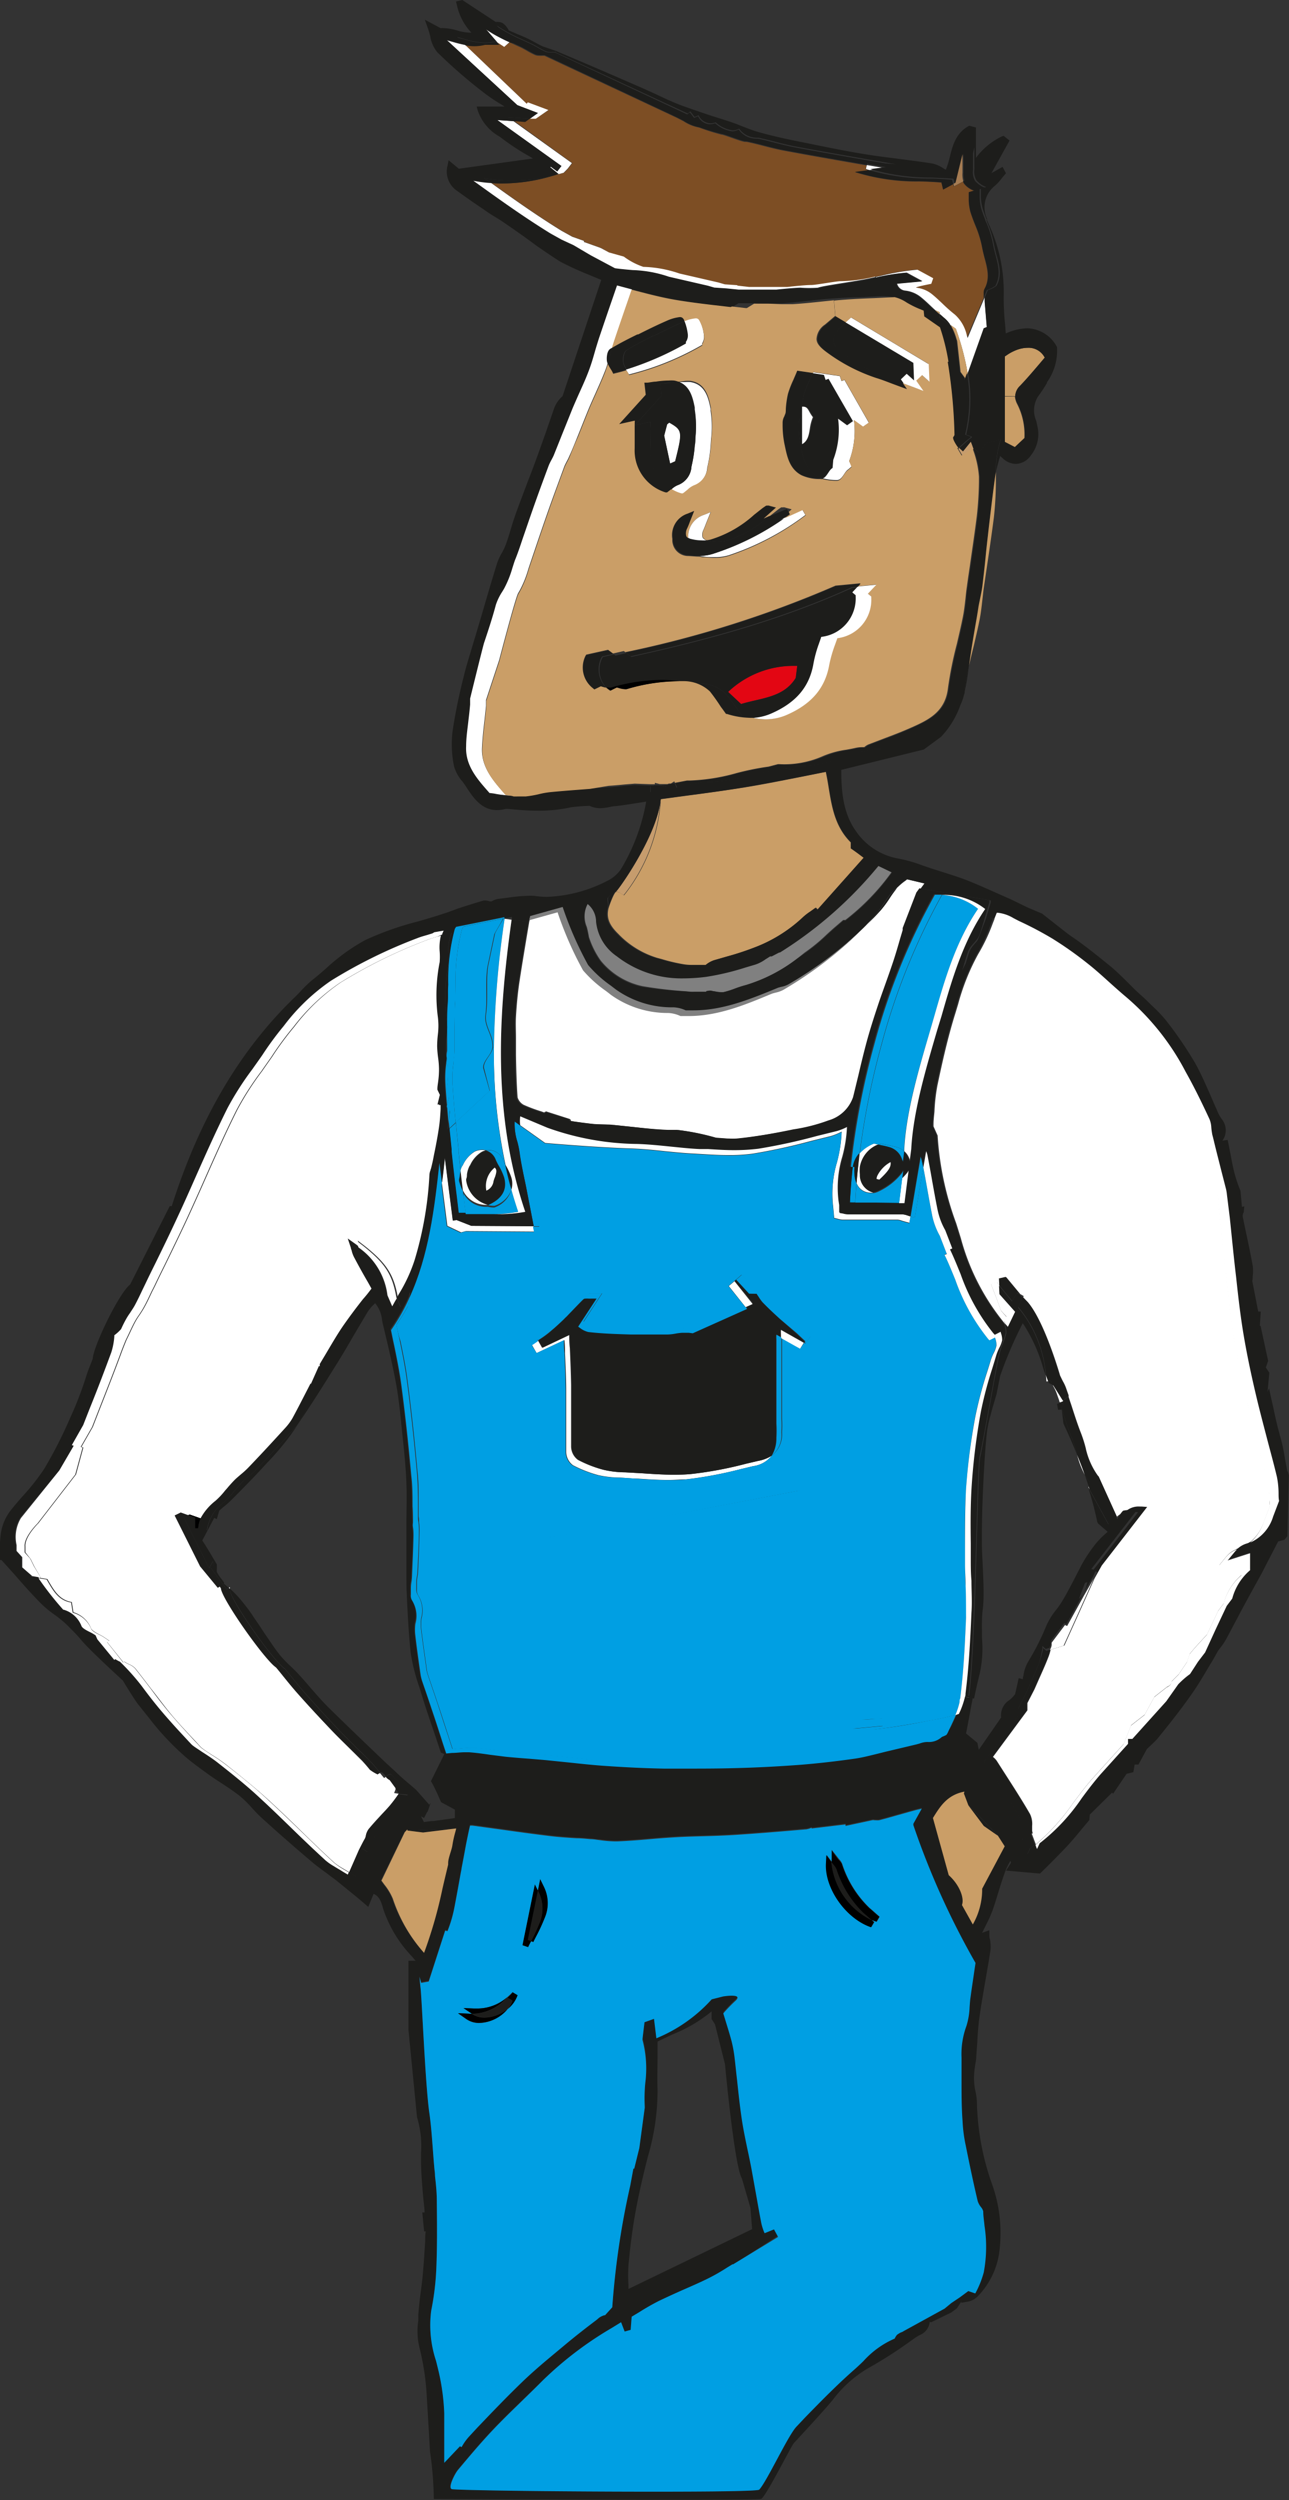
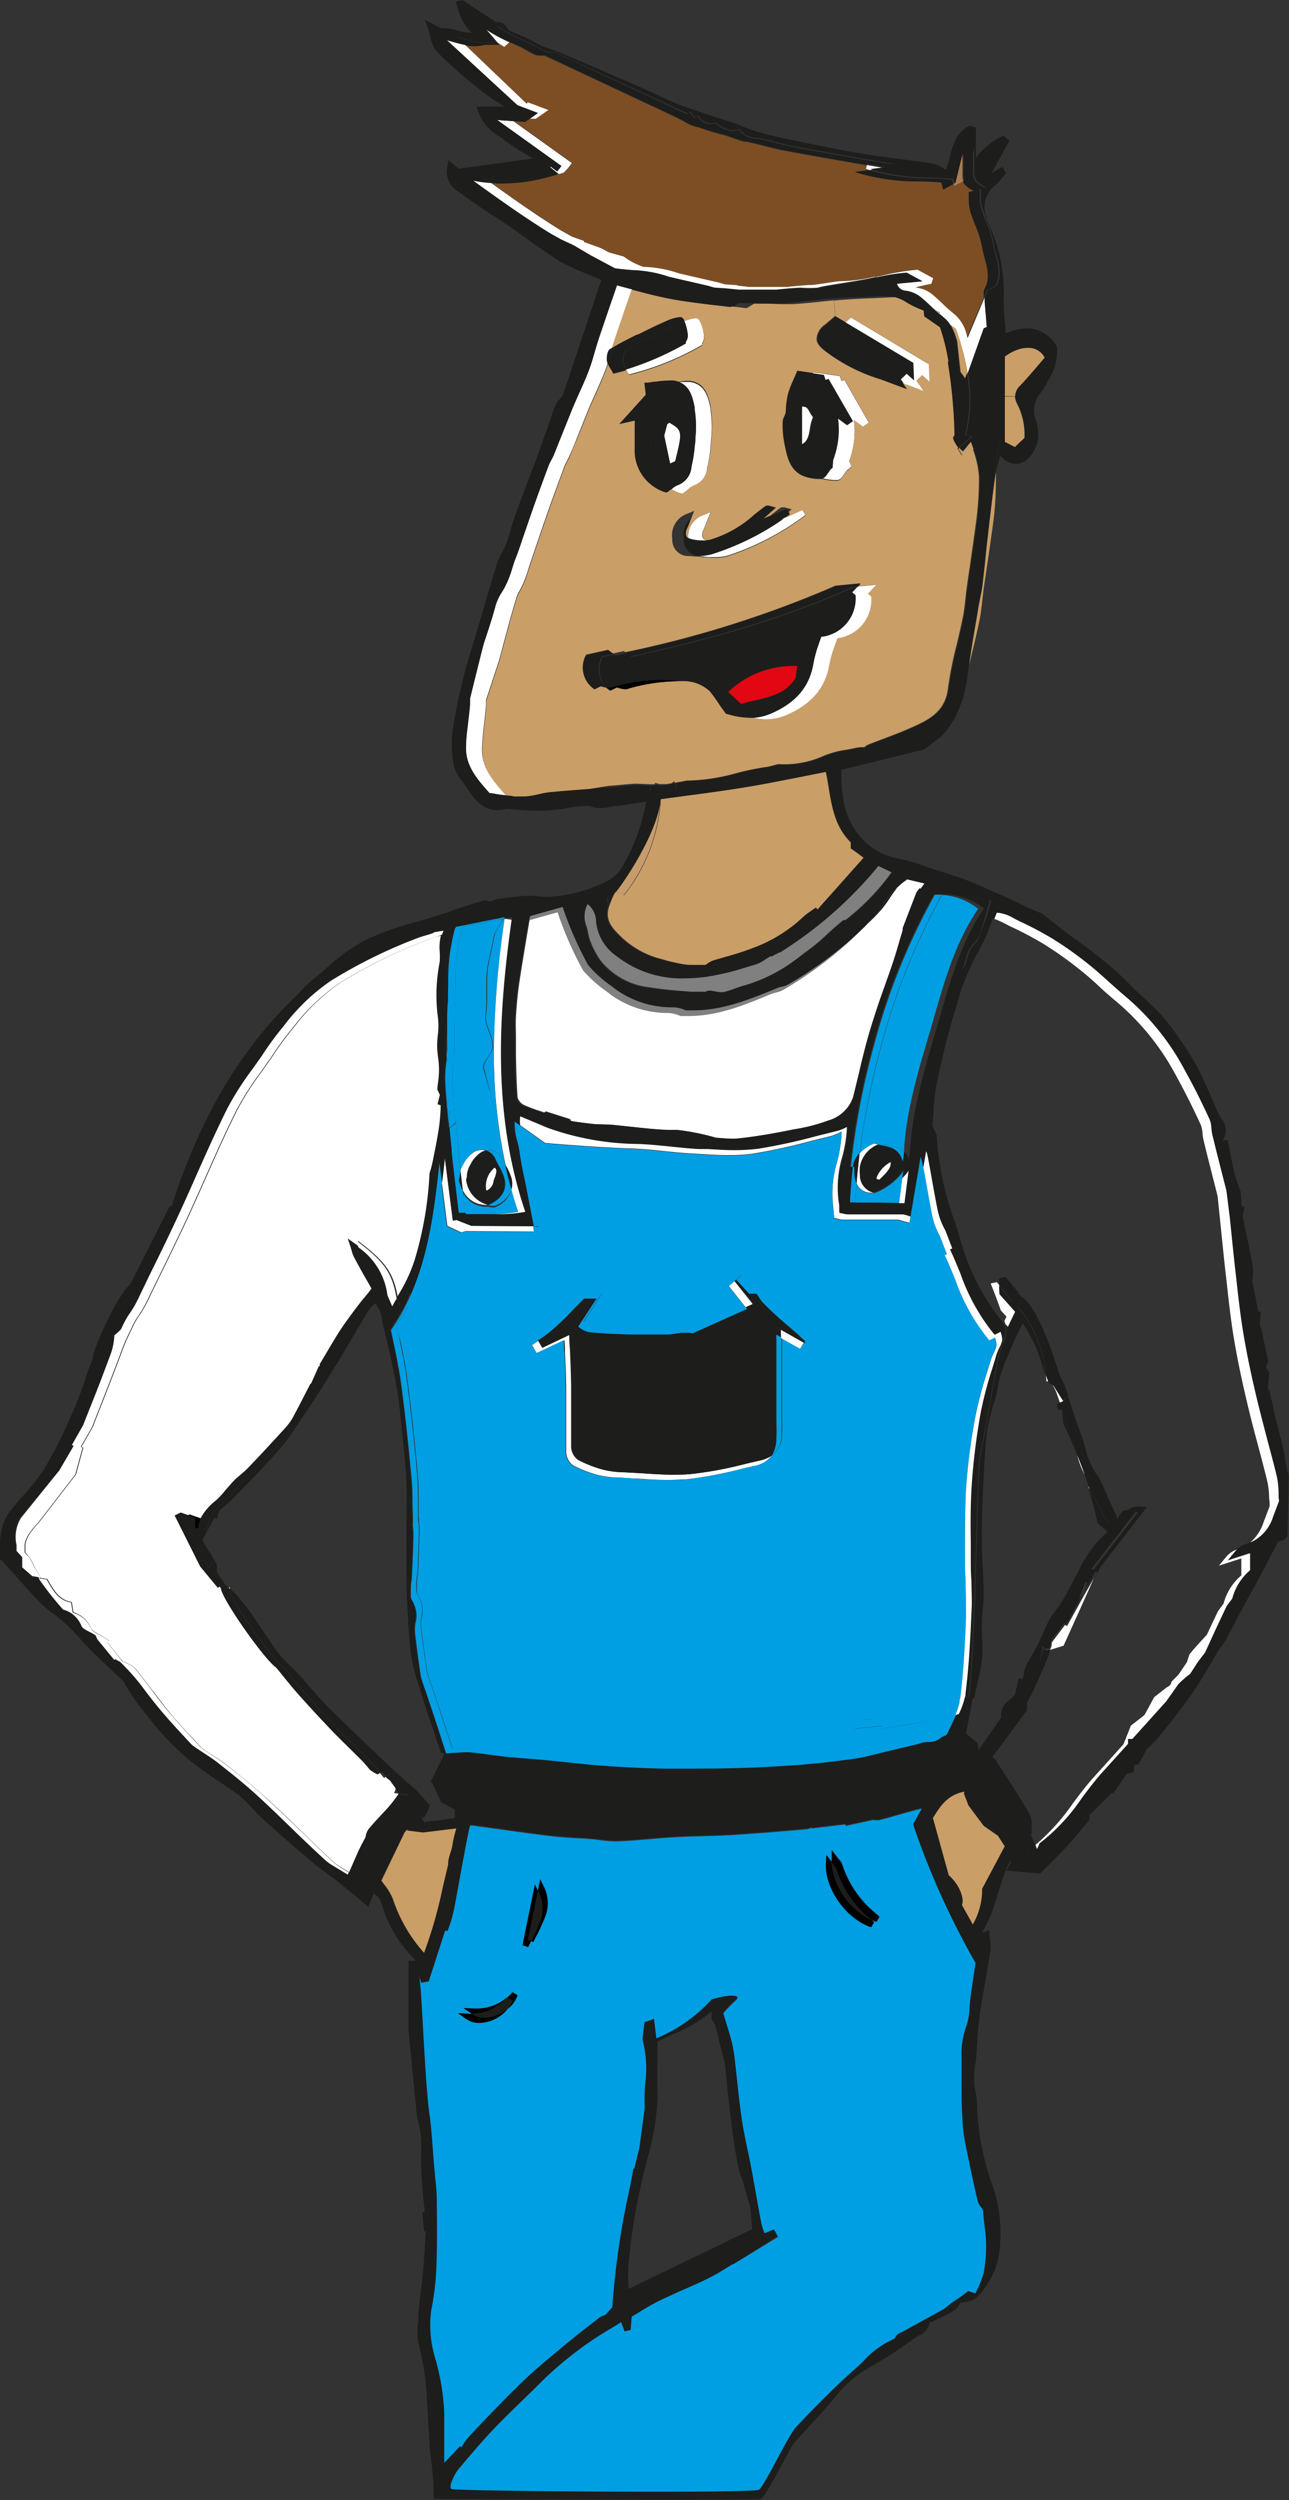
<svg xmlns="http://www.w3.org/2000/svg" viewBox="0 0 151.98 294.72">
  <rect x="0" y="0" width="151.98" height="294.72" fill="#333333" stroke="none" />
  <defs>
    <style>.cls-1{fill:#fff;}.cls-2{fill:#1d1d1b;}.cls-3{fill:#c69c6d;}.cls-4{fill:#009fe3;}.cls-5{fill:#7d4e24;}.cls-6{fill:#ca9e67;}.cls-7{fill:gray;}.cls-8{fill:#e30613;}.cls-9{fill:#a67c52;}</style>
  </defs>
  <g id="Ebene_2" data-name="Ebene 2">
    <g id="bg">
      <path class="cls-1" d="M118,154.48c-.31-.9-.72-2-1.19-3.17l.72-.16.3.36.05,1,1.85,2.08-.88,1.83-.33-.37c0-.1-.06-.21-.09-.33l.24-.51Z" />
      <polygon class="cls-2" points="53.74 215.55 49.84 216.03 47.99 215.8 53.74 215.55" />
      <path class="cls-1" d="M63.27,159.51l-.57-1,.27-.18.45-.31.49.86,3.2-1.52c0,.52,0,1,.07,1.54.07,1.51.12,2.94.15,4.37,0,1.13,0,2.26,0,3.39,0,1.29,0,2.58,0,3.87a2,2,0,0,0,.8,1.57,14.14,14.14,0,0,0,3,1.17,11.43,11.43,0,0,0,2.55.3l2.11.12c1.14.08,2.31.15,3.48.16.79,0,1.5,0,2.18-.08a45,45,0,0,0,6.45-1.21l1.46-.34A4.4,4.4,0,0,0,91,171.6a3.38,3.38,0,0,1-2.2,1.24l-1.46.35a48.09,48.09,0,0,1-6.46,1.21c-.67,0-1.38.08-2.17.07-1.17,0-2.34-.08-3.49-.16-.7,0-1.4-.09-2.11-.12a12.16,12.16,0,0,1-2.55-.29,14.59,14.59,0,0,1-3-1.17,2,2,0,0,1-.8-1.57c0-1.29,0-2.58,0-3.87,0-1.13,0-2.26,0-3.4,0-1.43-.08-2.86-.14-4.37,0-.51,0-1-.07-1.54Z" />
      <path class="cls-2" d="M54.21,138.51l.09-.52c.09.82.19,1.63.29,2.46a6.53,6.53,0,0,1-.47-1.25l0-.08,0-.08C54.16,138.85,54.19,138.68,54.21,138.51Z" />
      <path class="cls-3" d="M72.62,105.11c.15,0,4.61-6.2,5.22-10.46a20.06,20.06,0,0,1-4.12,10.64l-.2.24-.27-.16A1.23,1.23,0,0,0,72.62,105.11Z" />
      <path class="cls-2" d="M94.37,52.42a11.28,11.28,0,0,1-.21-2.31V50a1.78,1.78,0,0,1,.2-.74c0-.11.09-.22.14-.34s0-.35,0-.57a11,11,0,0,1,.26-1.73,9.84,9.84,0,0,1,.64-1.67c.11-.25.23-.52.35-.81l.06-.14,1.3.19.2.59.34-.14,2.88,5-.69.49-1.06-.78a9.91,9.91,0,0,1-.57,4.85l-.08.95a1.94,1.94,0,0,0-.26.23c-.08.1-.16.22-.25.35s-.37.56-.63.65a3.77,3.77,0,0,1-.66-.26C95,55.41,94.71,54,94.45,52.8Zm.23-4.48,0,4.42c.67-.38.8-1.06,1-1.88a5.37,5.37,0,0,1,.35-1.29,4.5,4.5,0,0,1-.37-.56c-.24-.45-.38-.68-.79-.68Z" />
      <path class="cls-1" d="M124,193.87a2.07,2.07,0,0,1,0-.22l1.57-2.08.25.12,2-3.61,1.15-2-1.72,3.83-1.85,4.1-1.62.5C123.92,194.28,124,194.08,124,193.87Z" />
      <path class="cls-1" d="M22.28,205.43l-1-1.08c-.78-.84-1.58-1.71-2.31-2.6s-1.55-1.95-2.29-2.92A26.77,26.77,0,0,0,14.14,196a2.1,2.1,0,0,1-.3-.15l-.26-.15-.1.1-2-2.43-.21-.47a5.36,5.36,0,0,0-.67-.39c-.41-.22-.87-.47-1-.73a3.2,3.2,0,0,0-2.08-1.9l-.06,0a36.38,36.38,0,0,1-2.86-3.63l-.08-.14.08-.05.9.15.15.26c.66,1.13,1.29,2.21,2.73,2.45l.19,1.2A3.26,3.26,0,0,1,10.74,192c.09.26.55.51,1,.73a4.77,4.77,0,0,1,.66.39l.49.33-.27.14L14.53,196l.09-.11.26.16.3.15a2,2,0,0,1,.76.52c.61.77,1.21,1.55,1.81,2.34.74,1,1.5,2,2.28,2.92s1.54,1.76,2.32,2.6c.32.36.66.72,1,1.07l.08.09a2.34,2.34,0,0,0,.43.41c.33.24.68.46,1,.68a20,20,0,0,1,1.81,1.24c1.6,1.25,3.4,2.67,5,4.18,1.25,1.15,2.48,2.34,3.67,3.49s2.68,2.61,4.06,3.87a8.31,8.31,0,0,0,1,.7l.77.45L41,221l-.63-.35c-.35-.2-.71-.39-1-.61a6.13,6.13,0,0,1-1-.7c-1.38-1.26-2.75-2.58-4.07-3.86s-2.42-2.35-3.67-3.5c-1.64-1.51-3.44-2.93-5-4.18-.58-.45-1.2-.85-1.81-1.24-.34-.22-.7-.44-1-.68a2.23,2.23,0,0,1-.42-.4Z" />
      <path class="cls-4" d="M54.07,143.05l-.24-2c-.22-1.76-.42-3.48-.6-5.2l0-.29c-.08-.82-.17-1.65-.25-2.48l.77-.71c.1,1.08.21,2.15.32,3.2l0,.29L54.3,138l-.09.52c0,.17-.05.34-.09.53l0,.08,0,.08a6.53,6.53,0,0,0,.47,1.25s0,0,0,0c0,.18,0,.37.07.56l.25,2h.2l1.71,0,1.1,0h-.29c-.55,0-1.1,0-1.65,0s-1.13,0-1.71,0Z" />
      <path class="cls-1" d="M104.33,19.82l-1.83.23-.4-.13.1-.46,1.74.3Z" />
      <path class="cls-1" d="M57.35,140.38a2.8,2.8,0,0,1,1-2.75c.31.26.23.56.07,1.08a4.44,4.44,0,0,0-.15.54A1.39,1.39,0,0,1,57.35,140.38Z" />
      <path class="cls-4" d="M59.38,108.3h-.07v0Z" />
      <path class="cls-4" d="M108.86,137.63l-1,5.91-.38-.09-.12,0,1.2-7.09a3,3,0,0,1,.15.45C108.76,137.06,108.82,137.35,108.86,137.63Z" />
      <path class="cls-2" d="M135.24,177.65l-5.35,6.9-.84,1.5.33-.74-.54-.14,5.35-6.9-.67-.05h-.22a2.74,2.74,0,0,0-.72.08,2.26,2.26,0,0,1,1.77-.7h.22Z" />
-       <path class="cls-1" d="M121.7,215.83c0-.19,0-.38,0-.57a2.69,2.69,0,0,0-.25-1.41c-1-1.74-2.13-3.47-3.2-5.14l-.73-1.14a2.09,2.09,0,0,0-.44-.45l4.06-5.49v-.86l.83-1.61.48-1.09c.39-.88.8-1.77,1.15-2.68a5.64,5.64,0,0,0,.28-.91l1.62-.5,1.85-4.1,1.72-3.83.84-1.5,5.35-6.9-.67-.05h-.22a2.26,2.26,0,0,0-1.77.7,2.1,2.1,0,0,0-.91.5l-2.14-4.72-.11-.13a8.77,8.77,0,0,1-1.43-3.27,15.22,15.22,0,0,0-.54-1.7c-.43-1.09-.79-2.23-1.15-3.34h0l-.12-.35-.2-.6,0-.2c-.09-.26-.18-.5-.26-.74a4.8,4.8,0,0,0-.42-.92c-.06-.13-.14-.27-.2-.41l-.12-.24s-1.81-6.34-3.8-8.66l-.56-.58.06-.15-.4-.23-1.66-2-.79.18,0,.8-.3-.36-.72.16c.47,1.2.88,2.27,1.19,3.17l.67.76-.24.51c0,.12.07.23.09.33A26.64,26.64,0,0,1,113.3,146c-.18-.59-.37-1.2-.56-1.8a36.22,36.22,0,0,1-2.18-10.24v-.08l-.49-1.09h0l0-.29c0-.48.07-1,.11-1.44a21.47,21.47,0,0,1,.35-3.1c.58-2.76,1.24-5.72,2.12-8.52l.32-1.06a26.46,26.46,0,0,1,2.38-5.93A21.15,21.15,0,0,0,117,109c.09-.24.18-.47.28-.71a9.12,9.12,0,0,1,1.22.54l.62.32a42.06,42.06,0,0,1,3.93,2.07,43.19,43.19,0,0,1,4.24,3c.76.6,1.51,1.27,2.23,1.92s1.34,1.2,2,1.77a29.43,29.43,0,0,1,7.26,9c1,1.78,1.93,3.67,2.82,5.62a3.19,3.19,0,0,1,.22,1,8.09,8.09,0,0,0,.12.84c.08.29.15.58.22.88.27,1.12.56,2.23.84,3.35l.56,2.19a4.85,4.85,0,0,1,.08.55l.29,2.8c.21,2,.41,4.07.64,6.1l.11.94c.24,2.23.5,4.53.88,6.78s.88,4.67,1.58,7.6c.37,1.54.78,3.08,1.17,4.58s.81,3,1.18,4.57a10.13,10.13,0,0,1,.19,1.94c0,.3,0,.59.06.87l-.7,1.84a5.45,5.45,0,0,1-1.65,2.45,4.09,4.09,0,0,1-.49.18,2.75,2.75,0,0,0-1,.61h0a2.85,2.85,0,0,0-1.32.91l-.82,1,2.64-.85v2a6.53,6.53,0,0,0-2.1,3.34l-.65.87-1.32,2.79-1.47,1.61-.58.7-.29.91-1,1.48-.82.83-.06.2c-.08.3-.51.47-.51.47l-1.48,1.16-1.14,2.1-1.61,1.26-.86,2.18-.52.58-3.25,3.6c-.78.9-1.51,1.87-2.21,2.81a25.06,25.06,0,0,1-4.4,4.88l-.48-1.28h.12Z" />
      <path class="cls-2" d="M63.52,223.07a4.41,4.41,0,0,1,.09,3.62,22.69,22.69,0,0,1-1,2.15l-.4-.14,1.19-5.84Z" />
      <path class="cls-5" d="M62.1,12.23,54.86,5.31a5.71,5.71,0,0,0,1,.1,5,5,0,0,0,1.29-.16l1.67,0L58.64,5l.81.49L60.1,5l.36.17,1.06.49.6.33a9.17,9.17,0,0,0,1,.52,1.41,1.41,0,0,0,.49.07,2.08,2.08,0,0,0,.35,0l.23,0,15.59,7.3.8.41a4.9,4.9,0,0,0,1.84.75,25.45,25.45,0,0,0,2.63.83c.29,0,2,.72,2.73.86l.25,0c.67.14,1.34.31,2,.48s1.48.38,2.25.53c3.41.64,6.83,1.23,9.88,1.76l-.1.46.4.13-1.65.21a24.17,24.17,0,0,0,7.52,1.1c.87,0,1.77.06,2.67.13l.2.82,1.18-.64.07.29,1.09-.58a.87.87,0,0,0,.14.27,2.69,2.69,0,0,0,1.16.81l-.63.19,0,.3c0,.2,0,.4,0,.6a6.15,6.15,0,0,0,.2,1.41c.17.54.38,1.09.59,1.61a12.75,12.75,0,0,1,.77,2.47c.08.44.19.89.3,1.31.34,1.28.65,2.48,0,3.69a1,1,0,0,0-.1.5.34.34,0,0,1,0,.1v.13l0,.31-2,4.77s-.09-.28-.09-.28a4.61,4.61,0,0,0-1.49-2.51A17.68,17.68,0,0,1,111,35.78c-.42-.4-.85-.81-1.32-1.18a3.57,3.57,0,0,0-1.73-.7c-.45,0,1.72-.46,1.72-.46l.23-.66-1.84-1H108a28.77,28.77,0,0,0-4.22.72l-.59.13a18.45,18.45,0,0,1-4.09.55c-.47,0-2.91.45-3.45.45-.72,0-2.84.23-2.84.23l-4.47,0-1.4-.16v-.05l-1.48-.1-.76-.22-4.6-1.06a14.1,14.1,0,0,0-4.24-.78,8.26,8.26,0,0,1-2.31-1.21l-1.75-.49L71,29.3l-.19-.09-1.91-.68V28.4l-1.38-.49-1.28-.71c-2.84-1.75-5.59-3.69-8.27-5.62a11.45,11.45,0,0,0,1.17.05,20.8,20.8,0,0,0,6.11-.92l.25-.07,1-.27.49-.5.49-.64-6.9-5,1.39.1.55-.39.7,0L64.66,13l-2.43-.91Z" />
      <path class="cls-1" d="M114,39.57s.09.25.09.28l2-4.77v.17l0,.3.25,3-.36.15L114.09,44a30.37,30.37,0,0,0-1.39-5.24l-.65-.45a3.74,3.74,0,0,0-.81-.89l-.45-.37,0-.25-.49-.21-.48-.45c-.42-.4-.85-.81-1.32-1.18a3.57,3.57,0,0,0-1.73-.7,1.11,1.11,0,0,1-1-.84l3-.28-1.84-1h-.1a24.82,24.82,0,0,0-3.55.57v-.06l.59-.13a28.77,28.77,0,0,1,4.22-.72h.1l1.84,1-.23.66s-2.17.41-1.72.46a3.57,3.57,0,0,1,1.73.7c.47.37.9.78,1.32,1.18a17.68,17.68,0,0,0,1.45,1.28A4.61,4.61,0,0,1,114,39.57Z" />
      <path class="cls-3" d="M113.54,53.21l.93-1.15s.14.35.32.87l-1.29.83-.5-.86.11-.09Z" />
      <path class="cls-1" d="M102.55,143.16h3.9a2.06,2.06,0,0,1,.54.12l.37.12-.13.75-.38-.1-.49-.14a1.79,1.79,0,0,0-.54-.13H99.3a3.12,3.12,0,0,1-.52-.1,3.78,3.78,0,0,0-.42-.1l-.13-1.38a12.84,12.84,0,0,1,.46-5.19,16.28,16.28,0,0,0,.55-3.61l-.1.05a6.83,6.83,0,0,1-1.2.48l-2.31.57A68,68,0,0,1,88.74,136a20.17,20.17,0,0,1-2.94.17c-1,0-2-.06-3-.12l-1-.06c-1.12-.05-2.28-.17-3.39-.28-1.28-.14-2.61-.27-3.91-.32-4.13-.12-10.22-.65-10.22-.65l-3-2.13a4,4,0,0,1,0-1.1l3.21,1.35a32.3,32.3,0,0,0,10.62,1.91c1.3,0,2.63.18,3.91.31,1.11.11,2.27.24,3.4.29l1,0c1,.06,2,.12,3,.13a23.32,23.32,0,0,0,2.94-.17,67.42,67.42,0,0,0,6.89-1.5l2.31-.57a6.09,6.09,0,0,0,1.2-.47l.1-.05a15.88,15.88,0,0,1-.55,3.61,12.65,12.65,0,0,0-.45,5.19l.08.52,0,.85.43.11a2.11,2.11,0,0,0,.51.09Z" />
      <path class="cls-2" d="M72,41.64c-.12.39-.23.8-.36,1.2a1,1,0,0,1-.09-.34c0-.3,0-1.12.42-1.39l.22-.13C72.12,41.2,72.06,41.42,72,41.64Z" />
      <path class="cls-1" d="M58.64,5,57.29,3.41c.42.28.86.56,1.31.8s1,.52,1.5.74l-.65.58Z" />
      <path class="cls-4" d="M61.26,136A10.1,10.1,0,0,0,61,134.6a6.91,6.91,0,0,1-.31-2.47l.66.48a9.93,9.93,0,0,0,.28,1.36,10.62,10.62,0,0,1,.29,1.36c.13,1,.35,2.09.56,3.1.09.43.18.86.26,1.29l.94,4.84h-.75l-.82-4.22c-.08-.43-.17-.86-.26-1.28C61.62,138,61.4,137,61.26,136Z" />
      <path class="cls-2" d="M91.88,61.33l1.11-1,.14.25-.69.49Z" />
      <path class="cls-1" d="M101,139.47c.05-.63.11-1.27.18-1.91l.18-1.61a4.56,4.56,0,0,1,1.56-1.09l.11-.05.58.13a3.49,3.49,0,0,0-2.19,2.65,4.65,4.65,0,0,0,0,.92,2.09,2.09,0,0,0,1.54,2.09,1.84,1.84,0,0,1-.33,0A1.75,1.75,0,0,1,101,139.47Z" />
      <path d="M60.46,234.85l.6.36a3.62,3.62,0,0,1-1.2,1.66,3.4,3.4,0,0,0,.57-1l-.6-.35,0,0A6.12,6.12,0,0,0,60.46,234.85Z" />
      <path class="cls-2" d="M35.44,167.38a6.54,6.54,0,0,1-.36.57c-.15.19-.31.39-.51.61-1.74,1.9-3.09,3.34-4.36,4.67a10.62,10.62,0,0,1-.85.78q-.37.3-.72.63c-.26.26-.5.53-.75.83l-.38.44a9.67,9.67,0,0,1-1.13,1.2,5,5,0,0,0-2,3.31H24v-1.29l-.36-.13a6.65,6.65,0,0,1,1.69-2.11,9,9,0,0,0,1.13-1.2c.15-.17.27-.3.38-.44.26-.3.49-.57.76-.83s.47-.42.71-.63a10.7,10.7,0,0,0,.85-.77c1.28-1.33,2.63-2.78,4.36-4.68a6.61,6.61,0,0,0,.88-1.17c.48-.88.94-1.78,1.4-2.67l.73-1.42.07,0,.93-2.09.1.05c0-.09,0-.21,0-.21l0-.06c.32-.54.63-1,.92-1.55.66-1.1,1.26-2.13,1.94-3.11s1.45-2,2.24-3c.31-.4.63-.81,1-1.24l-.43-.77c-.54-1-1.09-1.93-1.62-2.92a3.43,3.43,0,0,1-.29-.79c0-.1-.06-.21-.09-.32L41,146l.93.72.39.32.1.28.09.32a3.24,3.24,0,0,0,.28.79c.53,1,1.09,2,1.62,2.93l.43.77c-.32.43-.64.83-.94,1.23-.8,1-1.55,2-2.24,3s-1.29,2-1.94,3.11c-.3.5-.6,1-.93,1.55l0,.06s0,.13,0,.21l-.09,0-.93,2.09-.08,0-.73,1.41C36.38,165.61,35.93,166.51,35.44,167.38Z" />
      <path class="cls-2" d="M147.38,181.85a4.58,4.58,0,0,1-1.52.79,2.75,2.75,0,0,1,1-.61A4.09,4.09,0,0,0,147.38,181.85Z" />
      <path class="cls-2" d="M111,21.49c-.9-.07-1.8-.1-2.67-.13a24.17,24.17,0,0,1-7.52-1.1l1.65-.21a24.9,24.9,0,0,0,7.12,1c.87,0,1.77.07,2.67.14l.13.52-1.18.64Z" />
      <path class="cls-6" d="M81.66,113.75a6.51,6.51,0,0,1-1-.07,20.6,20.6,0,0,1-2.64-.62l-.56-.15a10.58,10.58,0,0,1-4.52-2.78c-.92-.9-1.48-1.75-1.2-3h0c.09-.36.69-2,.93-2a1.23,1.23,0,0,1,.63.26l.27.16.2-.24a20.06,20.06,0,0,0,4.12-10.64c0-.15,0-.3,0-.45l2.89-.39c2.41-.32,4.69-.63,7-1s4.65-.85,6.9-1.29L97.36,91c.14.64.25,1.29.35,1.93.37,2.24.75,4.55,2.59,6.38l0,.71,1.59,1.07-5.46,6.13-.22-.23-.25.18-.38.27a6.65,6.65,0,0,0-.86.67,17.29,17.29,0,0,1-5.83,3.61,32,32,0,0,1-3.05,1l-1.6.46a2.9,2.9,0,0,0-1,.57H81.66Z" />
      <path class="cls-1" d="M54.86,5.31l7.24,6.92.13-.17,2.43.91L63.17,14l-.7,0,.94-.67L61,12.4,52.67,4.75l.7.19A14.74,14.74,0,0,0,54.86,5.31Z" />
      <path class="cls-1" d="M55.56,144.51l7.35.05.12.63-8.1-.06-.56.15-1.62-.77-.65-5.09c.13-1,.24-2,.34-2.94l.94,7.41.45-.06Z" />
      <path class="cls-2" d="M69.11,153a2.19,2.19,0,0,1,.31,0,3.48,3.48,0,0,0,.36,0l.62,0-2.17,3.31.2.14a2.54,2.54,0,0,0,1,.49c1.62.19,3.3.24,4.92.29.56,0,1.06,0,1.56,0,1,0,1.94,0,2.91,0a5.4,5.4,0,0,0,.87-.1,6.93,6.93,0,0,1,.78-.1h.17c.19,0,.39,0,.64,0l.46.06,6.4-2.87-.2-.26.83-.37L86.6,151l.2-.18,1.52,1.65.89.06.09.14c.07.11.15.21.21.32a5.05,5.05,0,0,0,.4.54c.68.66,1.37,1.3,2.09,2l1.86,1.66,1,.94-.09.13-2.69-1.52a5.35,5.35,0,0,0,0,.55v.41l-.58-.33a3.41,3.41,0,0,0,0,.55c0,3,0,6,0,8.92,0,.33,0,.66,0,1a15.68,15.68,0,0,1,0,1.68A4,4,0,0,1,91,171.6a4.4,4.4,0,0,1-1.57.62l-1.46.34a45,45,0,0,1-6.45,1.21c-.68.06-1.39.08-2.18.08-1.17,0-2.34-.08-3.48-.16l-2.11-.12a11.43,11.43,0,0,1-2.55-.3,14.14,14.14,0,0,1-3-1.17,2,2,0,0,1-.8-1.57c0-1.29,0-2.58,0-3.87,0-1.13,0-2.26,0-3.39,0-1.43-.08-2.86-.15-4.37,0-.51-.05-1-.07-1.54l-3.2,1.52-.49-.86.11-.08a11.37,11.37,0,0,0,1.18-.84c.56-.48,1.11-1,1.63-1.54.11-.1.21-.21.32-.32l.15-.14.2-.21.28-.28.15-.13c.28-.28.55-.57.82-.86l.5-.51A.52.52,0,0,1,69.11,153Z" />
-       <path class="cls-2" d="M81,63.21a.57.57,0,0,0,.2.21c0,.08,0,.15,0,.23a1.89,1.89,0,0,0,1.33,1.88h-.14c-.43,0-.86,0-1.28-.07a1.88,1.88,0,0,1-1.77-2,2.68,2.68,0,0,1,1.8-3l.78-.32-.5,1.25c-.11.3-.21.56-.33.81A1.25,1.25,0,0,0,81,63.21Z" />
+       <path class="cls-2" d="M81,63.21a.57.57,0,0,0,.2.21c0,.08,0,.15,0,.23a1.89,1.89,0,0,0,1.33,1.88h-.14a1.88,1.88,0,0,1-1.77-2,2.68,2.68,0,0,1,1.8-3l.78-.32-.5,1.25c-.11.3-.21.56-.33.81A1.25,1.25,0,0,0,81,63.21Z" />
      <polygon class="cls-2" points="119.94 152.38 119.35 153.37 117.82 151.51 117.78 150.71 118.57 150.53 120.23 152.54 119.94 152.38" />
      <path class="cls-2" d="M83.7,63.63a13.5,13.5,0,0,0,5.15-2.93l1-.79.35-.24.09-.05h.12a.74.74,0,0,1,.18,0l.2.06.64.17L90,61.18l.64-.28a13.21,13.21,0,0,1-5.09,2.88,4.76,4.76,0,0,1-1,.11,5,5,0,0,1-1.12-.14l-.16,0A3.35,3.35,0,0,0,83.7,63.63Z" />
      <path class="cls-7" d="M87.89,114l1.15-.34a4.34,4.34,0,0,0,1.19-.61l.57-.36H91l.88-.46.09,0A47.75,47.75,0,0,0,103.55,102l1.6.77a27,27,0,0,1-5.48,5.68l-.07,0-.18,0-.84.72c-.38.32-.75.66-1.12,1a21.09,21.09,0,0,1-2.59,2.13L94,113a18.87,18.87,0,0,1-6.06,3.12,12.75,12.75,0,0,0-1.28.41,10.43,10.43,0,0,1-1.38.43l-.26,0a4.07,4.07,0,0,1-.75-.1c-.19,0-.37-.07-.56-.09l-.43.06v.08l-.34,0c-.36,0-.72,0-1.08,0a2.75,2.75,0,0,1-.41,0l-.71-.06a50.35,50.35,0,0,1-5-.6,8.65,8.65,0,0,1-4.9-3,10.19,10.19,0,0,1-1.4-2.81,11.78,11.78,0,0,0-.25-1.18,3.15,3.15,0,0,1,.14-2.78,2.7,2.7,0,0,1,1,2.1,5.63,5.63,0,0,0,2.45,4.07,12.4,12.4,0,0,0,7.82,2.6,21.59,21.59,0,0,0,2.7-.18A30.13,30.13,0,0,0,87.89,114Z" />
      <path class="cls-2" d="M124,163l.14.27-.47-.22a2.25,2.25,0,0,1-.08-.24l.3-.05Z" />
      <path class="cls-2" d="M81,40.21c0,.06,0,.11-.07.16l0,.14-.13.07a35.29,35.29,0,0,1-6.93,3,.35.35,0,0,1,0-.08,2.09,2.09,0,0,1-.37-.84c0-.29,0-1.11.42-1.39,1-.63,2.12-1.19,3.18-1.72l.1,0c1.06-.53,2.22-1.1,3.42-1.63l.2-.08a6,6,0,0,1,.43,1.66A1.33,1.33,0,0,1,81,40.21Z" />
      <polygon class="cls-1" points="86.6 151.04 88.74 153.73 87.91 154.1 85.93 151.61 86.6 151.04" />
      <path class="cls-1" d="M108.23,105.24l-1.61,4.18,0,.25-.3,1c-.26.91-.52,1.81-.82,2.71s-.6,1.73-.9,2.59-.63,1.75-.92,2.63c-.44,1.33-1,2.9-1.37,4.48-.33,1.24-.63,2.49-.92,3.74-.21.85-.41,1.7-.62,2.54a4.31,4.31,0,0,1-2.9,2.74,20.71,20.71,0,0,1-4.15,1.06l-.38.08c-2,.37-4.15.75-6.31,1a8.63,8.63,0,0,1-.88,0c-.53,0-1.07-.05-1.61-.09a28.07,28.07,0,0,0-4.54-.93l-1,0c-1.41,0-2.85-.2-4.24-.35l-2.29-.24c-.44,0-.86-.05-1.3-.06s-.87,0-1.3-.07-1.14-.14-1.77-.23l-.75-.11-.12-.23L64.33,131l0,.2-.5-.18a18,18,0,0,1-2.09-.78,1.5,1.5,0,0,1-.71-.87c-.12-1.65-.16-3.34-.19-5l0-1.28,0-.69c0-.85-.05-1.71,0-2.56.08-1.39.21-2.76.41-4.1.27-1.79.58-3.63.87-5.39l.28-1.67.06-.27,3.32-.93a41.76,41.76,0,0,0,3,6.84,14.45,14.45,0,0,0,2.67,2.41c.2.15.4.3.59.46a11.49,11.49,0,0,0,6.83,2.11,3.85,3.85,0,0,1,1.44.36l.06,0h.06c.25,0,.5,0,.74,0,3.44,0,6.59-1.27,9.64-2.52l.35-.14.37-.1a3.47,3.47,0,0,0,.9-.32,46.23,46.23,0,0,0,9.09-6.93c.2-.19.4-.38.59-.58a1.59,1.59,0,0,0,.13-.13q.87-.84,1.68-1.74a13.32,13.32,0,0,0,1.06-1.44,13,13,0,0,1,.82-1.13s0,0,0,0l.32-.25.24-.2.4.12,1.52.28.38.06Z" />
      <path class="cls-2" d="M81.09,35.39c1.59.31,3.23.5,4.81.68l.43,0-.1.06-.12,0L84,35.92c-1.58-.19-3.22-.37-4.82-.68s-3.17-.72-4.71-1.12l.11-.31,1.76.46C77.92,34.68,79.5,35.1,81.09,35.39Z" />
      <path class="cls-2" d="M69.92,81.17a3.09,3.09,0,0,1-.86-3.81l.09-.14,2.57-.57.59.44L71,77.38l-.09.13a3.11,3.11,0,0,0,.55,3.56,2.33,2.33,0,0,1-.36-.08l-.28-.08-.76.37Z" />
      <path class="cls-4" d="M49.24,188a3.35,3.35,0,0,1,.41,2.76,5.39,5.39,0,0,0,0,1.38c.17,1.41.37,2.82.57,4.22l.06.49a4.55,4.55,0,0,0,.19.7c.15.46.32.92.47,1.39.22.62.42,1.23.63,1.85.44,1.34.87,2.68,1.31,4l.45,1.38c.25,0,.49,0,.73-.06.52,0,1-.08,1.52-.08l.44,0c.85.06,1.7.18,2.52.29.61.08,1.22.17,1.83.23,1,.1,1.91.18,2.86.25l2.28.19,2.44.25c1.32.15,2.69.29,4,.39,2.56.18,4.89.29,7.1.33l2.18,0c2.09,0,4.18,0,6.21-.05,2.53-.06,5.12-.2,7.67-.39,2-.16,4.16-.4,6.47-.74a21.86,21.86,0,0,0,2.5-.54l1.12-.28c1.21-.28,2.41-.56,3.62-.86a1.89,1.89,0,0,0,.36-.1,2.49,2.49,0,0,1,.87-.17h.09a2.58,2.58,0,0,0,1.4-.35,2.22,2.22,0,0,1-2,1h-.1a2.69,2.69,0,0,0-.86.18l-.36.1-3.62.86-1.12.28c-.82.2-1.67.42-2.51.54-2.3.33-4.41.57-6.46.73-2.55.19-5.14.33-7.67.39-2,0-4.12.07-6.22.06l-2.17,0c-2.21,0-4.54-.15-7.1-.33-1.35-.09-2.72-.24-4-.38l-2.45-.25c-.75-.08-1.51-.13-2.27-.2-1-.07-1.91-.14-2.87-.24L57.87,207c-.82-.12-1.67-.24-2.52-.3l-.44,0c-.5,0-1,.05-1.53.08l-.72.07-.46-1.39c-.43-1.36-.86-2.7-1.31-4-.2-.62-.41-1.23-.62-1.85l-.48-1.39a5.53,5.53,0,0,1-.18-.7l-.07-.49c-.2-1.4-.4-2.8-.56-4.21a5.35,5.35,0,0,1,0-1.38,3.38,3.38,0,0,0-.4-2.76,1.19,1.19,0,0,1-.13-.7c0-.11,0-.22,0-.34s0-.27,0-.4a4.44,4.44,0,0,1,.06-.71,4.6,4.6,0,0,0,.07-.66c.07-1.6.14-3.2.18-4.81,0-.33,0-.65-.06-1s0-.42,0-.64c0-.61,0-1.22-.05-1.84,0-1.19,0-2.41-.15-3.61-.36-4.06-.76-7.6-1.19-10.81-.2-1.48-.49-2.91-.8-4.43-.14-.63-.27-1.27-.4-1.92A23.68,23.68,0,0,0,48.27,153c-.05.33-.08.61-.1.85v0a24.42,24.42,0,0,1-1.43,2.31c.13.66.26,1.29.4,1.92.31,1.52.61,3,.8,4.43.43,3.22.83,6.76,1.19,10.81.12,1.21.14,2.43.15,3.62,0,.61,0,1.22,0,1.83,0,.22,0,.44.05.65a7.5,7.5,0,0,1,.06,1c0,1.6-.1,3.21-.17,4.81a4.76,4.76,0,0,1-.08.66,4.34,4.34,0,0,0-.06.71c0,.13,0,.25,0,.4s0,.23,0,.34A1.21,1.21,0,0,0,49.24,188Z" />
      <path class="cls-4" d="M103.22,141.77h0Z" />
      <path class="cls-2" d="M98.62,220.35a12.5,12.5,0,0,0,3.23,5.21c.22.18.44.37.71.62l.2.18A8.52,8.52,0,0,1,98,219.48l0,0a2.39,2.39,0,0,0,.25.32A2.42,2.42,0,0,1,98.62,220.35Z" />
      <path class="cls-1" d="M39.44,219.6c-1.38-1.26-2.74-2.58-4.06-3.87s-2.42-2.34-3.67-3.49c-1.64-1.51-3.44-2.93-5-4.18a20,20,0,0,0-1.81-1.24c-.34-.22-.69-.44-1-.68a2.34,2.34,0,0,1-.43-.41l-.08-.09c-.32-.35-.66-.71-1-1.07-.78-.84-1.59-1.71-2.32-2.6s-1.54-2-2.28-2.92c-.6-.79-1.2-1.57-1.81-2.34a2,2,0,0,0-.76-.52l-.3-.15-.26-.16-.09.11-1.95-2.43.27-.14-.49-.33a4.77,4.77,0,0,0-.66-.39c-.41-.22-.87-.47-1-.73a3.26,3.26,0,0,0-2.08-1.91l-.19-1.2c-1.44-.24-2.07-1.32-2.73-2.45l-.15-.26-.9-.15.13,0-.76-1.31-.44-.9L3,183c0-.23,0-.47,0-.69-.1-1.15,1.52-2.73,1.52-2.73l4.45-5.76.86-3.17-.22-.09,1.34-2.34.9-2.31c.81-2.06,1.64-4.17,2.42-6.28.21-.6.65-1.66.65-1.66s.43-.88.51-1.07c.19-.4.38-.8.58-1.16a7.34,7.34,0,0,1,.48-.75c.19-.29.38-.58.55-.89.33-.59.61-1.2.9-1.82l.34-.67q.57-1.2,1.17-2.4c.89-1.83,1.81-3.71,2.68-5.59.71-1.54,1.41-3.1,2.1-4.66,1.19-2.68,2.42-5.46,3.76-8.13a34.4,34.4,0,0,1,2.93-4.57c.39-.57.79-1.13,1.18-1.69a36.22,36.22,0,0,1,2.45-3.34l.18-.22a23.55,23.55,0,0,1,5.45-5.19,59.25,59.25,0,0,1,10.16-5c.39-.16.8-.27,1.21-.4a5.54,5.54,0,0,0,.58-.17l.07,0a5.8,5.8,0,0,0-.18,2,8.47,8.47,0,0,1,0,1.25,20,20,0,0,0-.21,6.51,8.28,8.28,0,0,1,0,2,13.18,13.18,0,0,0-.09,1.41,13,13,0,0,0,.12,1.39,10.87,10.87,0,0,1,.1,1.25,10.5,10.5,0,0,1-.1,1.53c0,.26-.06.55-.09.85v.1l.29.61-.28,1.13.37,0,0,.54c0,.66-.08,1.33-.17,2-.13.92-.3,1.85-.48,2.76l-.16.78c-.07.41-.16.81-.26,1.22l-.05.2c0,.08,0,.16-.07.25a1.65,1.65,0,0,0-.13.58,42.06,42.06,0,0,1-1.74,10,18.39,18.39,0,0,1-1.85,4c-.09.15-.17.31-.26.47l-.05-.12c-.46-2.68-1.32-4-3.81-6l-.92-.71.27.82-.39-.32L41,146l.37,1.11c0,.11.07.22.09.32a3.43,3.43,0,0,0,.29.79c.53,1,1.08,2,1.62,2.92l.43.77c-.32.43-.64.84-1,1.24-.79,1-1.54,2-2.24,3s-1.28,2-1.94,3.11c-.29.5-.6,1-.92,1.55l0,.06s0,.12,0,.21l-.1-.05-.93,2.09-.07,0-.73,1.42c-.46.89-.92,1.79-1.4,2.67a6.61,6.61,0,0,1-.88,1.17c-1.73,1.9-3.08,3.35-4.36,4.68a10.7,10.7,0,0,1-.85.77c-.24.21-.49.41-.71.63s-.5.53-.76.83c-.11.14-.23.27-.38.44a9,9,0,0,1-1.13,1.2A6.65,6.65,0,0,0,23.64,179l-1.31-.46-.18.09-.86-.31-.7.34,3,6,2.08,2.52.22-.15.15.2c.05,1.2,5.15,8.45,6.5,9.34.31.37.6.73.88,1.08.6.74,1.17,1.44,1.76,2.1,1.28,1.44,2.64,2.9,4,4.33.63.66,1.28,1.29,1.93,1.93l1.58,1.57c.31.33.61.68.91,1.05a5.06,5.06,0,0,0,.91.55,1.3,1.3,0,0,1,.28-.17c.19.24.5.6.5.6l.19-.14a1.32,1.32,0,0,0,.46.38l.73,1-.2.53.53.08,0,0a16.07,16.07,0,0,1-1,1.34c-.37.44-.77.86-1.17,1.28s-.92,1-1.36,1.53a1.9,1.9,0,0,0-.32.73,1.24,1.24,0,0,1-.16.46c-.09.13-.67,1.28-.67,1.28l-1.15,2.62-.77-.45A8.31,8.31,0,0,1,39.44,219.6Z" />
      <path class="cls-1" d="M67,154.89c.2-.21.41-.42.61-.64.37-.38.73-.76,1.1-1.12l0,0-.5.51c-.27.29-.54.58-.82.86l-.15.13Z" />
      <path class="cls-1" d="M100.7,49.64a10,10,0,0,1-.58,4.72l.31.61-.39.34a1.47,1.47,0,0,0-.26.23,3.53,3.53,0,0,0-.25.35c-.23.34-.46.69-.83.7h-.14a6.37,6.37,0,0,1-1.53-.2c.26-.09.45-.38.63-.65s.17-.25.25-.35a1.94,1.94,0,0,1,.26-.23l.08-.95a9.91,9.91,0,0,0,.57-4.85l1.06.78.69-.49Z" />
      <path class="cls-4" d="M53,131.09c0,.44-.05.9-.1,1.35-.06-.64-.12-1.28-.17-1.92l.31,0C53,130.73,53,130.91,53,131.09Z" />
      <path class="cls-4" d="M100.21,141.75c.07-1.38.18-2.78.33-4.17h0v0l.21,0a4,4,0,0,0,0,.92,2.88,2.88,0,0,0,.23,1q-.09,1.14-.15,2.28Z" />
      <path class="cls-1" d="M105.73,104.73a6,6,0,0,1,1-.88,1.59,1.59,0,0,0,.24-.2l2.1.5-.43.59-.38-.06-1.52-.28-.4-.12-.24.2Z" />
      <path class="cls-4" d="M63.27,159.51,66.48,158c0,.52,0,1,.07,1.54.06,1.51.12,2.94.14,4.37,0,1.14,0,2.27,0,3.4,0,1.29,0,2.58,0,3.87a2,2,0,0,0,.8,1.57,14.59,14.59,0,0,0,3,1.17,12.16,12.16,0,0,0,2.55.29c.71,0,1.41.08,2.11.12,1.15.08,2.32.15,3.49.16.79,0,1.5,0,2.17-.07a48.09,48.09,0,0,0,6.46-1.21l1.46-.35A3.38,3.38,0,0,0,91,171.6a3.16,3.16,0,0,0,1.21-2.73,15.66,15.66,0,0,0,0-1.68c0-.33,0-.65,0-1,0-2.83,0-5.68,0-8.52L94.33,159l.49-.7.14.08.58-.83-1.05-.94-1.86-1.67c-.71-.65-1.41-1.28-2.09-1.95a3.83,3.83,0,0,1-.39-.53c-.07-.11-.14-.22-.22-.33l-.09-.13-.89-.06-1.52-1.66-.87.76,0,0-.67.57,2,2.49-5.56,2.5-.47,0-.64-.06h-.17c-.26,0-.52.07-.78.11s-.58.09-.87.1c-1,0-1.93,0-2.9,0l-1.57,0c-1.62,0-3.3-.1-4.92-.28a2.44,2.44,0,0,1-1-.5l-.2-.13L71,152.48l-.61,0-.37,0-.3,0a.57.57,0,0,0-.4.14l-.59.6,0,0c-.37.36-.73.74-1.1,1.12-.2.22-.41.43-.61.64l-.2.21-.15.14c-.11.11-.21.22-.32.32-.33.31-.66.62-1,.91a10.45,10.45,0,0,1-1.18.85l-.55.38-.27.18.08.14-.45.31-.27.18Zm44.59-16,1-5.91c.14.73.27,1.45.4,2.18.21,1.18.42,2.35.65,3.52a8.41,8.41,0,0,0,.89,2.35l.83,2.15-.27.1.17.35c.39.84.74,1.71,1.09,2.56a23.45,23.45,0,0,0,3.84,6.95l.18.21.68-.34a.17.17,0,0,0,0,.07,2.07,2.07,0,0,1,.16.9,3.35,3.35,0,0,1-.34.9,6,6,0,0,0-.33.81q-.24.82-.51,1.65a46.89,46.89,0,0,0-1.31,5,74.55,74.55,0,0,0-1.09,8.71c-.15,2.29-.14,4.62-.11,6.86,0,.62,0,1.24,0,1.86,0,.85,0,1.69.07,2.54.05,1.23.1,2.5.05,3.75-.14,3.56-.31,6.55-.69,9.54,0,.14,0,.27-.07.41a8.92,8.92,0,0,1-.5,1.54,27.82,27.82,0,0,1-3,.66l-.38.08c-2,.37-4.15.74-6.31,1l-.88,0c-.53,0-1.07,0-1.61-.09l3.59-.34-.06-.88-1,.06c-.47,0-1,.07-1.42.08-.27,0-3.64-12.76-7.38-27-11.37,2.16-29.41,5.72-29.87,5.5s-16.22-26.39-16.23-26.64a4.89,4.89,0,0,1,0-.7v0c2.41-4.46,3.33-9.45,3.93-14.43l.65,5.09,1.62.77.56-.15,8.1.06-.12-.63h.75l-.94-4.84c-.08-.43-.17-.86-.26-1.29-.21-1-.43-2.06-.56-3.1a10.62,10.62,0,0,0-.29-1.36,9.93,9.93,0,0,1-.28-1.36l3,2.13s6.09.53,10.22.65c1.3.05,2.63.18,3.91.32,1.11.11,2.27.23,3.39.28l1,.06c1,.06,2,.11,3,.12a20.17,20.17,0,0,0,2.94-.17,68,68,0,0,0,6.89-1.49l2.31-.57a6.83,6.83,0,0,0,1.2-.48l.1-.05a16.28,16.28,0,0,1-.55,3.61,12.84,12.84,0,0,0-.46,5.19l.13,1.38a3.78,3.78,0,0,1,.42.1,3.12,3.12,0,0,0,.52.1h6.52a1.79,1.79,0,0,1,.54.13l.49.14.38.1.13-.75.12,0Z" />
      <path class="cls-2" d="M117.49,164.38l-.55,1.88c-.06.22-.11.44-.17.65a13.08,13.08,0,0,0-.43,2.14c-.24,2.42-.36,4.85-.45,6.9s-.13,4-.12,5.92c0,.9.06,1.8.1,2.71s.09,1.94.1,2.92c0,.75,0,1.51-.1,2.25s-.11,1.75-.09,2.61l0,.76a13.64,13.64,0,0,1-.27,4.19c-.25,1-.46,1.94-.66,2.93l-.6-.12c.83-6.13,1-27.11,1.34-28.41.22-.84,2-11.19,2.25-12,.29-1.26.49-1.3.82-2.54a2.92,2.92,0,0,0-.18-1.06l.33.37.88-1.83-1.85-2.08-.05-1,1.53,1.86.59-1,.29.16.17.21.17.17-.49,1.2a14.11,14.11,0,0,1,3.24,8c-.1-.28-.19-.56-.28-.84a18.92,18.92,0,0,0-2.42-5.34,47.86,47.86,0,0,0-2.67,6.23Z" />
      <path class="cls-2" d="M106.22,44.72l.34.49c-.43-.16-.86-.32-1.3-.45a20.8,20.8,0,0,1-5.77-3c-.82-.56-1.19-1.05-1.23-1.6s.28-1.08,1-1.69l.51-.45,8,4.78.08,2.07-.87-.78Z" />
      <path class="cls-8" d="M94,78.5l-.18,1.42c-1.1,1.8-2.92,2.22-4.85,2.66-.52.12-1.06.25-1.59.41l-1.53-1.43a11.19,11.19,0,0,1,7.85-3.07Z" />
      <path class="cls-2" d="M87.82,16.65c-.72-.14-2.44-.86-2.73-.86A25.45,25.45,0,0,1,82.46,15a4.9,4.9,0,0,1-1.84-.75l-.8-.41L64.23,6.5l-.23,0a2.08,2.08,0,0,1-.35,0,1.41,1.41,0,0,1-.49-.07,9.17,9.17,0,0,1-1-.52l-.6-.33-1.06-.49L60.1,5,58.54,3.07c.42.28.86.56,1.31.8.61.34,1.24.63,1.86.91l1.06.49.6.33a9.17,9.17,0,0,0,1,.52,1.45,1.45,0,0,0,.49.07h.35l.23,0,15.59,7.3.3-.25.51.66.46-.2a1.65,1.65,0,0,0,1.37.95,2,2,0,0,0,.65-.12,3.73,3.73,0,0,0,2,.95,1.5,1.5,0,0,0,.77-.21,2.52,2.52,0,0,0,2,1.07l.25,0c.67.14,1.34.31,2,.48s1.49.38,2.25.53c4.07.76,8.16,1.46,11.62,2.06l.4.06-3.34-.24,0,.22c-3-.53-6.47-1.12-9.88-1.76-.77-.15-1.53-.34-2.25-.53s-1.33-.34-2-.48Z" />
      <path class="cls-1" d="M67.43,19.23l-.49.64-.49.5-1,.27.4-.12-1-.81.08-.06.76.56.49-.64-7.56-5.42,1.91.13Z" />
      <path class="cls-1" d="M83.84,51.73l-.06.88a16.06,16.06,0,0,1-.39,2.5,2.45,2.45,0,0,1-1.61,2.18,2.54,2.54,0,0,0-.77.53l-.4.32-.14.1-.17,0a4.36,4.36,0,0,1-1.17-.52h0a2.4,2.4,0,0,1,.78-.53A2.48,2.48,0,0,0,81.53,55a15.74,15.74,0,0,0,.38-2.49c0-.29,0-.58.07-.88a12.52,12.52,0,0,0-.06-3.35l0-.24c-.22-1.09-.52-2.53-1.87-3l.72,0a4.3,4.3,0,0,1,.62,0c1.8.28,2.14,1.94,2.39,3.16l0,.24A12.12,12.12,0,0,1,83.84,51.73Z" />
      <path class="cls-2" d="M63.47,93.61a10,10,0,0,1,1.45-.26c1.55-.15,3.1-.26,4.65-.38l2.15-.17c.63,0,1.26-.1,1.88-.16l1.21-.1,1.91.07.46,0-.16.74-.31.06,0-.7-1.22.1c-.62.06-1.25.12-1.88.16s-1.43.12-2.14.17c-1.55.12-3.1.23-4.65.38a11.25,11.25,0,0,0-1.45.26,12.9,12.9,0,0,1-1.47.25c-.31,0-.63,0-.94,0-.6,0-1.22-.05-1.82-.09H61a4.11,4.11,0,0,1-.47-.07,4.61,4.61,0,0,0,.52,0c.32,0,.64,0,.95,0A13.12,13.12,0,0,0,63.47,93.61Z" />
      <path class="cls-2" d="M93.92,44,94,43.7l1.82.27-.06.14c-.12.29-.24.56-.35.81a9.84,9.84,0,0,0-.64,1.67,11,11,0,0,0-.26,1.73c0,.22,0,.44,0,.57s-.1.23-.14.34a1.78,1.78,0,0,0-.2.74v.14a11.28,11.28,0,0,0,.21,2.31l.08.38c.26,1.22.56,2.61,1.92,3.33a3.77,3.77,0,0,0,.66.26.46.46,0,0,1-.2,0H96.7A5.08,5.08,0,0,1,94.51,56c-1.36-.73-1.66-2.11-1.92-3.33l-.08-.38A11.28,11.28,0,0,1,92.3,50v-.14a1.49,1.49,0,0,1,.2-.74c0-.11.09-.22.13-.34s0-.35.05-.57a11.22,11.22,0,0,1,.25-1.74,11.77,11.77,0,0,1,.64-1.66C93.68,44.51,93.8,44.25,93.92,44Z" />
      <path d="M99.25,219.73a12.52,12.52,0,0,0,3.24,5.21c.21.17.43.37.7.61l.48.42-.35.6a5.37,5.37,0,0,1-.56-.21l-.2-.18c-.27-.25-.49-.44-.71-.62a12.5,12.5,0,0,1-3.23-5.21,2.42,2.42,0,0,0-.34-.52,2.39,2.39,0,0,1-.25-.32l0,0a2.67,2.67,0,0,1,0-.4l0-1,.6.82c.09.12.17.23.25.32A1.79,1.79,0,0,1,99.25,219.73Z" />
      <path class="cls-2" d="M72.19,41c1-.59,2-1.1,3-1.59l.1,0c1.06-.54,2.21-1.1,3.42-1.63a5.06,5.06,0,0,1,1.47-.41.48.48,0,0,1,.43.2,2.54,2.54,0,0,1,.16.28l-.2.08c-1.2.53-2.36,1.1-3.42,1.63l-.1,0c-1.06.53-2.15,1.09-3.18,1.72-.43.28-.45,1.1-.42,1.39a2.09,2.09,0,0,0,.37.84.35.35,0,0,0,0,.08c-.43.13-.86.25-1.29.35l-.27.07-.12-.25c-.08-.15-.17-.28-.24-.4a4.08,4.08,0,0,1-.27-.5c.13-.4.24-.81.36-1.2C72.06,41.42,72.12,41.2,72.19,41Z" />
      <path class="cls-4" d="M57.73,128.6l-4,3.73c-.16-1.58-.29-3.18-.39-4.76a13.28,13.28,0,0,1,.12-2.16c0-.5.11-1,.13-1.52,0-.83,0-1.66,0-2.49,0-1,0-2.06.06-3.09,0-.75.06-1.48.07-2.23a23.28,23.28,0,0,1,.77-6.58,1,1,0,0,1,.09-.15l.06-.1,4.64-.94c-.08.26-.93,1.63-1,1.83l-.8,3.79c-.3,1.76,0,3.93-.25,5.73-.19,1.34.91,2.4.83,3.79-.05.84-1.12,1.58-1.1,2.42Z" />
      <path class="cls-2" d="M115.8,222.63l2.66-5-.81-1.26-3.48-3.59h0l-.54-1.29,0,0,.07-.28,0,0c-2,.39-2.84,1.7-3.71,3.11l1.89,6.71c1.19,1.05,1.88,2.65,1.56,3.52l1.28,2.29a8.37,8.37,0,0,0,1.1-4.14ZM80.73,116.87l.71.06a2.75,2.75,0,0,0,.41,0c.36,0,.72,0,1.08,0l.34,0v-.08l.43-.06c.19,0,.37.06.56.09a4.07,4.07,0,0,0,.75.1l.26,0a10.43,10.43,0,0,0,1.38-.43,12.75,12.75,0,0,1,1.28-.41A18.87,18.87,0,0,0,94,113l.89-.61a21.09,21.09,0,0,0,2.59-2.13c.37-.33.74-.67,1.12-1l.84-.72.18,0,.07,0a27,27,0,0,0,5.48-5.68l-1.6-.77a47.75,47.75,0,0,1-11.61,10.2l-.09,0-.88.46H90.8l-.57.36a4.34,4.34,0,0,1-1.19.61l-1.15.34a30.13,30.13,0,0,1-4.64,1.1,21.59,21.59,0,0,1-2.7.18,12.4,12.4,0,0,1-7.82-2.6,5.63,5.63,0,0,1-2.45-4.07,2.7,2.7,0,0,0-1-2.1,3.15,3.15,0,0,0-.14,2.78,11.78,11.78,0,0,1,.25,1.18,10.19,10.19,0,0,0,1.4,2.81,8.65,8.65,0,0,0,4.9,3A50.35,50.35,0,0,0,80.73,116.87ZM77.84,94.65c-.61,4.26-5.07,10.46-5.22,10.46s-.52.21-1,.78a2.48,2.48,0,0,1,0,.27,2.54,2.54,0,0,1,0,1h0c-.28,1.22.28,2.07,1.2,3a10.58,10.58,0,0,0,4.52,2.78l.56.15a20.6,20.6,0,0,0,2.64.62,6.51,6.51,0,0,0,1,.07h1.63a2.9,2.9,0,0,1,1-.57l1.6-.46a32,32,0,0,0,3.05-1,17.29,17.29,0,0,0,5.83-3.61,6.65,6.65,0,0,1,.86-.67l.38-.27.25-.18.22.23,5.46-6.13L100.34,100l0-.71c-1.84-1.83-2.22-4.14-2.59-6.38-.1-.64-.21-1.29-.35-1.93l-2.68.53c-2.25.44-4.59.9-6.9,1.29s-4.59.69-7,1l-2.89.39C77.88,94.35,77.86,94.5,77.84,94.65Zm-24.1,120.9L48,215.8l0-.14-.32.34-2.78,5.7.34.47a6.86,6.86,0,0,1,1,1.66A18.16,18.16,0,0,0,50,230.22a53.24,53.24,0,0,0,2.11-7.52c.22-1,.44-1.93.68-2.88l0-.23.47-.08c0-.15,0-.3,0-.44a13,13,0,0,1,0-1.54,12.76,12.76,0,0,1,.34-1.54c0-.14.11-.44.11-.44ZM61.53,283c-1.19,1.16-2.43,2.35-3.58,3.58-1.38,1.48-2.7,3.06-4,4.59-.38.46-1.27,2.21-.67,2.27,2.76.25,35.81.48,36.19.05,1-1.06,3.37-6.38,4.39-7.43l1-1.06c1.84-1.89,3.73-3.85,5.76-5.61.38-.33.76-.69,1.13-1.05a10.65,10.65,0,0,1,3.69-2.66,1.84,1.84,0,0,1,.27-.44,3.22,3.22,0,0,1,.39-.25l.27-.16.18-.11,4.77-2.62.8-.66,1-.67,1-.74.82.28a11.39,11.39,0,0,0,1-2.48,16.3,16.3,0,0,0,.09-5.49c-.05-.57-.11-1.13-.15-1.7a1.26,1.26,0,0,0-.26-.5,2.12,2.12,0,0,1-.4-.74c-.48-2-.93-4.17-1.4-6.51a17.46,17.46,0,0,1-.38-2.92c-.07-1.58-.09-3.15-.12-4.73,0-.91,0-1.82,0-2.74a9.56,9.56,0,0,1,.58-3.73,8.36,8.36,0,0,0,.37-2.2c0-.39,0-.77.11-1.16.14-1.05.3-2.1.44-3.06l.15-1a93.16,93.16,0,0,1-7.33-16.25l0-.16,1.06-1.82-.59.14c-.69.18-1.39.38-2.09.58s-1.57.45-2.35.65a2.47,2.47,0,0,1-.44,0h-.1a.64.64,0,0,0-.3,0l0,0-3.12.67,0-.18-4,.48v-.09a2.38,2.38,0,0,1-.69.2h-.09c-2.77.24-5.64.48-8.46.66-1.16.07-2.32.11-3.48.14s-2.18.06-3.27.12-2.08.14-3.11.23c-1.25.11-2.54.21-3.81.26h-.34a14.4,14.4,0,0,1-1.75-.15c-.35,0-.71-.09-1.07-.11-.56-.05-1.12-.09-1.67-.11-1-.06-2-.13-3.06-.25-2.08-.25-4.14-.54-6.21-.83l-3-.41h-.28l-.14.61c-.13.63-.27,1.28-.39,1.93-.15.83-.31,1.68-.47,2.51a2.79,2.79,0,0,1-.07.4c-.25,1.4-.5,2.79-.77,4.19a15,15,0,0,1-.82,2.81l-.27-.07-1.94,6-.89.16-.2-.69c0,.46.08.91.13,1.35.08.73.22,3.47.39,6.48s.4,6.51.64,8.19c.21,1.45.31,2.94.42,4.37.05.64.09,1.26.15,1.89,0,.4.07.79.1,1.18.1.92.19,1.87.21,2.82,0,2.63.06,5.44-.06,8.21a31.89,31.89,0,0,1-.6,4.86,13.33,13.33,0,0,0,.57,5.9c.12.47.23.93.34,1.39a26.29,26.29,0,0,1,.63,4.78l0,5.85,1.85-1.95.19.1.14-.24a6.16,6.16,0,0,1,.74-1l1-1.08c1.72-1.8,3.49-3.65,5.31-5.4,1.36-1.31,2.83-2.53,4.25-3.71l.79-.66c1.21-1,2.47-2,3.7-2.92l.28-.24a2.1,2.1,0,0,1,.63-.3l.08,0,.85-.94a95.08,95.08,0,0,1,2.14-14.45l.37-2h.1l.6-2.43.64-4.76a19,19,0,0,1,.06-2.9,13.37,13.37,0,0,0-.33-5.09l0-.08.24-2,1.12-.4.27,2.35a18,18,0,0,0,6.45-4.51l.07-.08,1.34-.34s2.43-.41,1.47.51a17,17,0,0,0-1.44,1.49l.23.75c.25.82.52,1.67.75,2.54a15.68,15.68,0,0,1,.37,2.1c.1.84.18,1.68.28,2.52.16,1.48.32,3,.54,4.5.18,1.22.44,2.46.69,3.66q.24,1.09.45,2.19c.19,1,.37,2,.55,3.05.21,1.17.41,2.33.64,3.5a7.34,7.34,0,0,0,.29.92l.08.18,1.11-.45.48.89L86.39,267l0-.05-.69.42a22.84,22.84,0,0,1-2.22,1.27c-.93.46-1.9.88-2.83,1.29s-1.94.85-2.89,1.32a26.76,26.76,0,0,0-2.39,1.36l-.9.54-.12,1.55-.71.2-.42-1.1-1.17.72a42,42,0,0,0-8,6.08C63.19,281.4,62.36,282.21,61.53,283Zm81.23-86.91c-.68,1.15-1.37,2.35-2.15,3.47-1.31,1.89-2.77,3.73-4.16,5.43-.21.27-1.22,1.19-1.22,1.19l-1,1.84h-.45l-.15.9-.8.19-1.59,2.35-.12-.13-2.63,2.59c0,.06-.05.64-.05.64l-.89,1.06c-.63.77-1.28,1.55-2,2.3s-1.69,1.74-2.53,2.56l-.4.39-4-.35.58-.92-.06-.23a7.23,7.23,0,0,0-.62,1.25c-.28.77-.53,1.55-.77,2.33s-.44,1.45-.69,2.17a14.68,14.68,0,0,1-.78,1.76l-.26.53c-.07.15-.14.29-.23.45l.86-.31,0,.46c0,.2,0,.41.07.61a4.37,4.37,0,0,1,.06,1.3c-.18,1.18-.39,2.36-.59,3.54-.24,1.41-.5,2.85-.7,4.29-.15,1-.21,2.07-.27,3.09l-.12,1.71c0,.3-.08.59-.12.89s-.08.52-.1.79a7,7,0,0,0,0,1.5,6.54,6.54,0,0,0,.14.85,7.33,7.33,0,0,1,.16,1.17,30.67,30.67,0,0,0,1.78,9.71,17.13,17.13,0,0,1,.84,8.19,9.27,9.27,0,0,1-2.53,5.07,2.17,2.17,0,0,1-1.32.64l-.32.06-.29.05,0-.14-.52.8-.67.49-2.37,1.15-.16-.05a1.9,1.9,0,0,1-1.25,1.59l-.4.24-.62.44a51.67,51.67,0,0,1-5.09,3.25,14.3,14.3,0,0,0-4.06,3.66c-1.06,1.27-2.19,2.49-3.28,3.68L93.61,288c-.33.36-3.4,6.52-3.89,6.6-1.25.21-38.57,0-38.57,0a42.57,42.57,0,0,0-.45-5.6l-.4-6.82a29.74,29.74,0,0,0-.84-5.41,8.25,8.25,0,0,1-.14-3.22c0-.23,0-.46,0-.67.07-.93.18-1.87.3-2.77.1-.74.19-1.47.25-2.21.11-1.22.18-2.44.26-3.66,0-.39,0-.79.07-1.18l-.19,0-.22-2.24.27,0c0-.52-.09-1-.14-1.56-.13-1.44-.26-2.94-.28-4.41,0-.34,0-.7,0-1a11.77,11.77,0,0,0-.48-4.29l0-.06-1-10.2,0-8.15H49l-.42-.5A14.89,14.89,0,0,1,45.17,225c-.21-.78-.44-1.45-1.12-1.74l-.63,1.54-1.25-1.07s-2-1.62-2.58-2.1l-.25-.18-.64-.48c-.13-.1-.25-.2-.39-.29-.53-.39-1.08-.79-1.59-1.23-2.25-1.91-4.09-3.53-5.82-5.1a16.11,16.11,0,0,1-1.16-1.18,14.11,14.11,0,0,0-1.4-1.39c-.72-.57-1.51-1.1-2.28-1.6q-.69-.44-1.35-.9c-1-.73-1.88-1.36-2.65-2a31.43,31.43,0,0,1-4.52-4.79L16.35,201c-.43-.5-1.87-2.89-1.87-2.89l-.91-.84c-.88-.82-1.79-1.67-2.66-2.53-.5-.49-1-1-1.44-1.53S8.34,192,7.73,191.4a14.51,14.51,0,0,0-1.35-1.08A12,12,0,0,1,4.8,189c-1.09-1.1-2.13-2.28-3.13-3.43L.39,184.15l-.22-.24-.17,0v-.31c0-.32,0-.64,0-.95a10.76,10.76,0,0,1,.13-2.06,5.87,5.87,0,0,1,1-2.36c.53-.7,1.11-1.36,1.68-2a25.86,25.86,0,0,0,2.39-3.05,51.82,51.82,0,0,0,3.06-6l.4-.89a43,43,0,0,0,1.58-4.28l.13-.39.56-1.42c.06-1.44,3.08-7.74,4.42-8.78l4.66-9.23h.24c3.31-10.4,8.1-18.5,14.64-24.76q.36-.36.66-.69a15.18,15.18,0,0,1,1.17-1.13c.58-.45,1.15-.94,1.71-1.43a23,23,0,0,1,4.64-3.36,35.87,35.87,0,0,1,6.24-2.2c.92-.27,1.84-.53,2.74-.83l.82-.27L54,107.1l.52-.17c.82-.26,1.67-.53,2.51-.77l.21,0a1.65,1.65,0,0,1,.5.1l.13,0,.1,0a2,2,0,0,1,.77-.29l1.18-.15a19.33,19.33,0,0,1,2.52-.22c.28,0,.55,0,.83.05a11.69,11.69,0,0,0,1.19.08,16.73,16.73,0,0,0,7.07-1.85,4.25,4.25,0,0,0,1.66-1.38,23.18,23.18,0,0,0,3-8l-.88.14c-.92.14-1.86.3-2.8.4-.22,0-.44.06-.65.1a5.92,5.92,0,0,1-1.13.14A3,3,0,0,1,69.52,95a20.31,20.31,0,0,0-2.21.17,17.34,17.34,0,0,1-4,.4c-1.24,0-2.47-.12-3.4-.21l-.22,0-.09,0a3.83,3.83,0,0,1-1,.14c-1.74,0-2.71-1.3-3.62-2.72-.13-.21-.29-.42-.44-.63a4.76,4.76,0,0,1-1-1.78,12.89,12.89,0,0,1-.18-4.17,64.58,64.58,0,0,1,1.31-6.42c.27-1.15.62-2.25.94-3.32.15-.48.29-1,.43-1.42l.69-2.33c.61-2.08,1.23-4.23,1.89-6.34a6.26,6.26,0,0,1,.56-1.2,8.16,8.16,0,0,0,.45-.95c.23-.62.42-1.25.61-1.89s.39-1.26.61-1.88c.46-1.26.94-2.51,1.41-3.77.4-1,.79-2.07,1.17-3.11l.9-2.52c.34-1,.67-1.94,1-2.9a3.58,3.58,0,0,1,1-1.45L70.89,33l-1.34-.56a37,37,0,0,1-3.41-1.55C65.49,30.52,63.3,29,63.3,29L61.8,27.9c-.86-.61-1.71-1.2-2.56-1.78-.34-.23-.69-.44-1.05-.66s-.69-.43-1-.66c-1.1-.74-2.27-1.55-3.41-2.38a2.73,2.73,0,0,1-1-2.94l.11-.59,1.21,1,8.74-1.21-.58-.34a27.66,27.66,0,0,1-2.75-1.78l-.6-.45A5.59,5.59,0,0,1,56.32,13l-.12-.44,3.29,0-.36-.23a20.66,20.66,0,0,1-2.22-1.51,59.55,59.55,0,0,1-5.34-4.65,4,4,0,0,1-.85-1.92,10.88,10.88,0,0,0-.33-1.08l-.3-.85,1.86,1a2.18,2.18,0,0,1,.44,0,6.22,6.22,0,0,1,1.47.26,5.91,5.91,0,0,0,1.5.27h.22A6.75,6.75,0,0,1,53.86.54l-.1-.36L54.51,0l3.94,2.59a1.09,1.09,0,0,1,.3,0c.62,0,.94.51,1.21.92,0,0,0,0,0,.06l0,0,.92.4c.48.21,1,.4,1.42.62.27.13.53.28.8.42a9.94,9.94,0,0,0,.92.47L65.54,6l-.06.13-.23,0H64.9a1.45,1.45,0,0,1-.49-.07,9.17,9.17,0,0,1-1-.52l-.6-.33-1.06-.49c-.62-.28-1.25-.57-1.86-.91-.45-.24-.89-.52-1.31-.8L60.1,5c-.5-.22-1-.47-1.5-.74s-.89-.52-1.31-.8L58.64,5l-.21-.13a5.49,5.49,0,0,1-1.29.16,9.16,9.16,0,0,1-2.51-.47l-.71-.19.94.9a14.74,14.74,0,0,1-1.49-.37l-.7-.19L61,12.4l2.43.92-.94.67-2.6-.18.66.47-1.91-.13,7.56,5.42-.49.64-.76-.56-.08.06,1,.81-.4.12a19.73,19.73,0,0,1-5.11.65A17.18,17.18,0,0,1,57.07,21l.85.61a15.08,15.08,0,0,1-2.1-.27c3,2.13,6,4.3,9.12,6.23l1.28.71,1.38.62,2,1.18,2.87,1.53c.72.1,1.42.16,2.1.22a14.43,14.43,0,0,1,4.25.78l4.6,1.06.76.22,1.47.1v0l1.4.16,4.47,0S93.67,34,94.39,34a14.73,14.73,0,0,0,2.07,0c.47-.22,4.47-.74,6.06-1.1l.68-.15a24.82,24.82,0,0,1,3.55-.57h.1l1.84,1-3,.28a1.11,1.11,0,0,0,1,.84,3.57,3.57,0,0,1,1.73.7c.47.37.9.78,1.32,1.18l.48.45,0,0a11.22,11.22,0,0,1-1.47-.74,4.81,4.81,0,0,0-2.68-.8h-.59a4.81,4.81,0,0,0-1.27-.17h-.41l-2.64.13c-1.11,0-2.22.09-3.32.16-.93.07-1.86.18-2.79.28-1.11.12-2.28.24-3.42.31-.4,0-.79,0-1.19,0-.6,0-1.18,0-1.78-.05l-1.31,0h-.28l-.75.46-.43,0c-1.58-.18-3.22-.37-4.81-.68s-3.17-.71-4.71-1.12l-1.76-.46-.11.31-1.76-.47-.56,1.63c-.53,1.53-1.06,3.09-1.59,4.66-.17.51-.32,1-.47,1.55-.21.73-.43,1.49-.71,2.22s-.72,1.74-1.1,2.58c-.27.6-.53,1.2-.79,1.8L66.24,51.3c-.31.79-.63,1.58-.95,2.38-.09.2-.2.41-.31.61a5.71,5.71,0,0,0-.29.61c-.73,2-1.33,3.6-1.88,5.17-.4,1.14-.78,2.27-1.18,3.42-.29.87-.58,1.74-.88,2.6-.11.3-.2.61-.3.91a12.31,12.31,0,0,1-1,2.48l-.2.33a6.52,6.52,0,0,0-.76,1.57c-.4,1.51-.9,3-1.39,4.48-.17.51-1.64,6.55-1.64,6.55v0c0,.17,0,.44,0,.71,0,.57-.11,1.13-.18,1.7-.11,1.06-.24,2.14-.29,3.2-.12,2.25,1.28,3.85,2.64,5.39l.11.13a6.2,6.2,0,0,1,.82.12l.57.09h.1c.44,0,.87.07,1.3.08a4.11,4.11,0,0,0,.47.07h.1c.6,0,1.22.09,1.82.09.31,0,.63,0,.94,0a12.9,12.9,0,0,0,1.47-.25,11.25,11.25,0,0,1,1.45-.26c1.55-.15,3.1-.26,4.65-.38.71-.05,1.43-.1,2.14-.17s1.26-.1,1.88-.16l1.22-.1,0,.7.31-.06.16-.74.6,0,.81.19.51-.34.48-.09.23.52.75-.17h0l.15-.06,2.15-.41h.38a22.47,22.47,0,0,0,5.49-.87,32.26,32.26,0,0,1,3.82-.76h0l1.1.17v-.46h.14a11.42,11.42,0,0,0,5.07-.91,11.14,11.14,0,0,1,2.86-.8c.39-.07.77-.14,1.15-.23a3,3,0,0,1,.68-.06h.28a2.08,2.08,0,0,1,.49-.32c.58-.23,1.16-.44,1.74-.66,1-.36,1.94-.72,2.88-1.14l.13-.05c2.06-.91,4-1.77,4.55-4.23a10.37,10.37,0,0,1-2.57,4.91l-.09.09-2,1.47-9.73,2.4c0,2.36.18,5,1.66,7.12a7.66,7.66,0,0,0,5.1,3.34,16,16,0,0,1,2.77.79l1,.34,1.19.38c1.2.38,2.43.76,3.61,1.25,1.55.64,3.08,1.35,4.58,2l2.06,1,.82.35.88.37,2.55,2c.28.22.57.45.86.65,1.49,1,3.05,2.25,4.79,3.67.67.57,1.3,1.2,1.92,1.81l.9.9.58.53c.27.24.54.48.8.74l.62.61a16,16,0,0,1,1.73,1.85,45.67,45.67,0,0,1,3.3,4.86c.64,1.14,1.17,2.36,1.69,3.53l.72,1.66a4.28,4.28,0,0,1,.19.43,4.7,4.7,0,0,0,.55,1,2.09,2.09,0,0,1,.07,2.53l.62-.09.17.86.16.81c.12.62.23,1.25.38,1.88a15.63,15.63,0,0,0,.8,2.45l0,0,.17,1.89.28-.05-.05.5c0,.1,0,.19-.07.29a1.06,1.06,0,0,0-.07.38c.16.82.33,1.64.51,2.45.23,1.12.47,2.24.67,3.36a4.38,4.38,0,0,1,0,1.25c0,.18,0,.36-.05.56l.7,3.61.3,0-.11,1.69.09,0,.89,4.12-.27.78.41.62-.21,2.25.18-.41.23,1.09c.08.33.16.68.23,1,.17.81.35,1.66.56,2.49.07.29.16.58.23.87a20,20,0,0,1,.62,2.83l.29,1.52.05,0,.12.45-.17,7.18-.35.42-.37.1-.37.1v0l-2,3.87c-.7,1.26-1.4,2.53-2.09,3.81-.31.56-.6,1.14-.91,1.71s-.74,1.42-1.13,2.12a6.77,6.77,0,0,1-.67,1l-.29.39C143.36,195.08,143.06,195.6,142.76,196.11ZM84.3,238.64l-.4-.62v-.9a17.18,17.18,0,0,1-4.63,2.72c-.57.28-1.16.54-1.74.84,0,.53,0,1,0,1.59,0,1.36-.05,2.76,0,4.14a27.58,27.58,0,0,1-1.16,7.89l-.25,1c-.44,1.82-.89,3.76-1.23,5.68s-.58,3.83-.79,6.06a18.6,18.6,0,0,0,0,2.36v.44l14.58-7.05-.2-2.51-1-3.45c-.9-1.49-2-13.49-2-13.49ZM122.53,196c-.35.91-.76,1.81-1.15,2.68-.16.36-.32.73-.49,1.09l-.82,1.61v.86L116,207.74a2.09,2.09,0,0,1,.44.45l.73,1.14c1.07,1.67,2.18,3.4,3.2,5.14a2.69,2.69,0,0,1,.25,1.41c0,.19,0,.38,0,.57l0,.35-.12,0,.66,1.76.32-.69.08-.06c.16-.12.32-.23.47-.36l.18.49.32-.69.08-.06a23,23,0,0,0,4.87-5.24c.7-.95,1.43-1.91,2.21-2.81l3.25-3.6,0-.58h.55l4-4.44,1.41-2a10.13,10.13,0,0,1,1.39-1.21l.94-1.45.83-1.13,1.23-2.69,1.32-2.8.65-.86a6.59,6.59,0,0,1,2.1-3.34v-2l-2.64.85.82-1a2.76,2.76,0,0,1,.29-.3,4.58,4.58,0,0,0,1.52-.79,4.86,4.86,0,0,0,2.7-3.07l.7-1.84c0-.28,0-.58-.06-.87a10.13,10.13,0,0,0-.19-1.94c-.37-1.53-.78-3.07-1.18-4.57s-.8-3-1.17-4.58c-.7-2.93-1.2-5.36-1.58-7.6s-.64-4.55-.88-6.78l-.11-.94c-.23-2-.43-4.07-.64-6.1l-.28-2.8a4.85,4.85,0,0,0-.09-.55L144,138c-.28-1.12-.57-2.23-.84-3.35-.07-.3-.14-.59-.22-.88a8.09,8.09,0,0,1-.12-.84,3,3,0,0,0-.21-1c-.9-1.95-1.85-3.84-2.83-5.62a29.43,29.43,0,0,0-7.25-9c-.7-.57-1.39-1.18-2-1.77s-1.47-1.32-2.23-1.92a43.19,43.19,0,0,0-4.24-3,42.06,42.06,0,0,0-3.93-2.07l-.62-.32a4.53,4.53,0,0,0-1.91-.65h-.07c-.1.25-.2.49-.29.73a2.76,2.76,0,0,0-.7-.11h-.06c-.2.49-.39,1-.57,1.44a21.67,21.67,0,0,1-1.57,3.41,14,14,0,0,0-.73,1.38c.35-1.19.6-2,.67-2.18.3-.86,1.12-1.27,1.41-2.14s.56-1.8.82-2.71l.3-1,0-.25-8.25-1.41.43-.59-2.1-.5a1.59,1.59,0,0,1-.24.2,6,6,0,0,0-1,.88s0,0,0,0a5.09,5.09,0,0,0-.63.6c-.29.36-.56.76-.83,1.16a14.16,14.16,0,0,1-1.05,1.43c-.34.38-.69.75-1,1.12a.8.8,0,0,1-.13.13c-.19.2-.39.39-.59.58a47.36,47.36,0,0,1-8.46,6.3,2.7,2.7,0,0,1-.9.32l-.36.1-.36.15c-3,1.25-6.2,2.54-9.64,2.52-.24,0-.49,0-.74,0h-.06l-.06,0a3.76,3.76,0,0,0-1.44-.36,11.39,11.39,0,0,1-6.82-2.12l-.59-.45a13.92,13.92,0,0,1-2.68-2.42,41.76,41.76,0,0,1-3-6.84L62.47,108l0,.12c0,.12-.06.24-.08.36l-.52.15-1.52-.2c0-.11,0-.22,0-.33l-.86.17a1,1,0,0,1,0-.17l-5.7,1.14a.33.33,0,0,1-.06.1,1,1,0,0,0-.09.16,23.21,23.21,0,0,0-.77,6.57c0,.75,0,1.49-.06,2.23s-.06,1.62-.07,2.42a5,5,0,0,0-.06-.54,19.94,19.94,0,0,1,.21-6.5,7.38,7.38,0,0,0,0-1.26,5,5,0,0,1,.38-2.46l-1.1.19-.14.08a3.37,3.37,0,0,1,.2-.49l-1.1.19-.21.13-.58.18c-.41.12-.82.23-1.22.39a58.79,58.79,0,0,0-10.15,5,23.75,23.75,0,0,0-5.46,5.18l-.17.22A35.73,35.73,0,0,0,31,124.36c-.39.57-.79,1.12-1.19,1.69a35.55,35.55,0,0,0-2.93,4.58c-1.33,2.66-2.57,5.44-3.76,8.12-.69,1.56-1.38,3.12-2.1,4.66-.87,1.88-1.78,3.76-2.68,5.59q-.6,1.2-1.17,2.4l-.33.68c-.29.62-.58,1.22-.9,1.82-.17.31-.37.59-.55.88a7.34,7.34,0,0,0-.48.75c-.21.37-.4.76-.58,1.16a4.83,4.83,0,0,1-.8.73s0,.09,0,.14a8.06,8.06,0,0,1-.35,1.86c-.78,2.11-1.6,4.23-2.41,6.28-.31.77-.61,1.55-.91,2.31l-1.34,2.35.22.08L7,173.34l-4.62,5.57a4.34,4.34,0,0,0-.51,3.19c0,.23,0,.46,0,.69l.67.74,0,1.2,1.15,1-.14,0,.9.15.07.12.08.14a36.38,36.38,0,0,0,2.86,3.63l.06,0a3.2,3.2,0,0,1,2.08,1.9c.09.26.55.51,1,.73a5.36,5.36,0,0,1,.67.39l.21.47,2,2.43.1-.1.26.15a2.1,2.1,0,0,0,.3.15,26.77,26.77,0,0,1,2.56,2.86c.74,1,1.51,2,2.29,2.92s1.53,1.76,2.31,2.6l1,1.08.09.09a2.23,2.23,0,0,0,.42.4c.33.24.69.46,1,.68.61.39,1.23.79,1.81,1.24,1.59,1.25,3.39,2.67,5,4.18,1.25,1.15,2.48,2.34,3.67,3.5s2.69,2.6,4.07,3.86a6.13,6.13,0,0,0,1,.7c.34.22.7.41,1,.61L41,221l.13-.29.28.15.64.36,1.27-2.92-.66-.42.47-.3.36-.2a1.65,1.65,0,0,0,.5-.35,1.53,1.53,0,0,0,.17-.46,2,2,0,0,1,.31-.74c.44-.53.91-1,1.37-1.53s.79-.84,1.16-1.27a14.24,14.24,0,0,0,1-1.34l.08-.12L47,211.46l0-.06-.38-.55L47,210a1.81,1.81,0,0,1-.58-.51c-.18-.22-.31-.35-.43-.35a.79.79,0,0,0-.41.2l-.08.07-.12-.14c-.19-.22-.31-.34-.44-.34a.34.34,0,0,0-.13,0l-.14-.16c-.31-.37-.6-.73-.92-1.05-.52-.53-1-1.05-1.58-1.57l-1.93-1.93c-1.37-1.44-2.72-2.9-4-4.34-.6-.65-1.16-1.35-1.76-2.09-.28-.35-.57-.71-.88-1.08-1.35-.89-6.46-8.15-6.5-9.34v-.1a13,13,0,0,1,1.42,1.49c.5.61,1,1.26,1.4,1.9l.31.45c.18.26.37.53.54.8l.45.69.5.72c.44.65.89,1.32,1.39,1.92a13.64,13.64,0,0,0,1.19,1.22c.32.31.64.62.94.95q.68.74,1.32,1.5c.67.76,1.35,1.56,2.07,2.28,2.27,2.24,4.61,4.47,6.87,6.63l1.09,1c.5.48,1,.94,1.6,1.43l.87.75,1.56,1.76s.11-.17.16-.25c-.07.23-.45,1.4-.41,1.07l-.37.74-.36-.2.34.68.88-.12.24,0,2.53-.35v-1L52,212.45s-.64-1.52-1.09-2.3l-.1-.17,1.58-3.2-.41-.17-.45-1.35c-.19-.58-.39-1.15-.58-1.72-.46-1.33-.92-2.71-1.33-4.08l-.2-.63a22.18,22.18,0,0,1-1-4c-.26-2.5-.38-5.05-.49-7.52L47.92,186c0-1,0-2.07,0-3.08v-1c0-.76,0-1.52,0-2.29,0-1.55.06-3.14,0-4.71-.06-1.81-.25-3.65-.44-5.43l-.14-1.36c-.16-1.61-.33-3.27-.62-4.88-.43-2.37-1-4.74-1.53-6.95-.06-.22-.1-.44-.14-.67a3.73,3.73,0,0,0-.82-2l-.15.15a4.64,4.64,0,0,0-.69.81c-.56.93-1.11,1.87-1.67,2.81-.68,1.18-1.39,2.4-2.13,3.57-1.56,2.51-3,4.8-4.52,7a6.54,6.54,0,0,0,.36-.57c.49-.87.94-1.77,1.4-2.67l.73-1.41.08,0,.93-2.09.09,0c0-.08,0-.21,0-.21l0-.06c.33-.53.63-1.05.93-1.55.65-1.09,1.26-2.12,1.94-3.11s1.44-2,2.24-3c.3-.4.62-.8.94-1.23l-.43-.77c-.53-1-1.09-1.94-1.62-2.93a3.24,3.24,0,0,1-.28-.79l-.09-.32-.1-.28a8.06,8.06,0,0,1,3.42,5.65l.56,1.29c.18-.32.35-.64.53-1l.51,1.16.8-1.41c.09-.17.18-.34.28-.5,0,.25-.07.49-.1.7,0,0,0,0,0,0a23.68,23.68,0,0,1-2.16,3.81c.13.65.26,1.29.4,1.92.31,1.52.6,3,.8,4.43.43,3.21.83,6.75,1.19,10.81.12,1.2.13,2.42.15,3.61,0,.62,0,1.23.05,1.84,0,.22,0,.43,0,.64s.06.63.06,1c0,1.61-.11,3.21-.18,4.81a4.6,4.6,0,0,1-.07.66,4.44,4.44,0,0,0-.06.71c0,.13,0,.26,0,.4s0,.23,0,.34a1.19,1.19,0,0,0,.13.7,3.38,3.38,0,0,1,.4,2.76,5.35,5.35,0,0,0,0,1.38c.16,1.41.36,2.81.56,4.21l.07.49a5.53,5.53,0,0,0,.18.7l.48,1.39c.21.62.42,1.23.62,1.85.45,1.34.88,2.68,1.31,4l.46,1.39.72-.07c.53,0,1-.08,1.53-.08l.44,0c.85.06,1.7.18,2.52.3l1.82.23c1,.1,1.91.17,2.87.24.76.07,1.52.12,2.27.2l2.45.25c1.32.14,2.69.29,4,.38,2.56.18,4.89.29,7.1.33l2.17,0c2.1,0,4.19,0,6.22-.06,2.53-.06,5.12-.2,7.67-.39,2-.16,4.16-.4,6.46-.73.84-.12,1.69-.34,2.51-.54l1.12-.28,3.62-.86.36-.1a2.69,2.69,0,0,1,.86-.18h.1a2.22,2.22,0,0,0,2-1,2.15,2.15,0,0,0,.84-1c.11-.25.23-.5.34-.74s.25-.53.37-.8c.25-.08.5-.17.74-.27s.32-.67.45-1.65l.6.12c-.15.71-.28,1.44-.42,2.19s-.26,1.42-.41,2.14l1.34,1.11.16.82,2.64-3.81a2.12,2.12,0,0,1,1-2.07,3.74,3.74,0,0,0,.65-.69l.42-1.88.49.13c0-.12,0-.25.06-.37a4.61,4.61,0,0,1,.45-1.49l.3-.52a28,28,0,0,0,1.9-3.79,8.16,8.16,0,0,1,1.21-2,11,11,0,0,0,.8-1.17c.43-.72.83-1.48,1.21-2.21s.68-1.31,1-1.94a18,18,0,0,1,1.62-2.43,9.78,9.78,0,0,1,1.1-1.15l.35-.31-1.16-1,0,.11,0-.19-.08-.06,0-.11-.16-.7c-.25-1.1-.55-2.18-.9-3.28l2.39,4.37a3.54,3.54,0,0,1,.81-1.16l.24.54a3.81,3.81,0,0,1,.67-1,2.74,2.74,0,0,1,.72-.08h.22l.67.05-5.35,6.9.54.14-.33.74-1.15,2a4.07,4.07,0,0,0,.47-1.35l-.28.12-.72,1.89a3,3,0,0,0,.53-.66l-2,3.61-.25-.12-1.57,2.08a2.07,2.07,0,0,0,0,.22c0,.21-.1.41-.16.61l-.45.14-.4-.35a2.07,2.07,0,0,0,0,.22A11.24,11.24,0,0,1,122.53,196Z" />
      <path class="cls-1" d="M94.33,159l-2.25-1.26v-.41a5.35,5.35,0,0,1,0-.55l2.69,1.52Z" />
      <path class="cls-1" d="M100.57,49.65l-2.88-5-.34.14-.2-.59L95.85,44l.05-.11,3.12.45.2.59.34-.14,2.88,5.05-.69.48-1.06-.77a.49.49,0,0,1,0,.12Z" />
      <path class="cls-2" d="M114.17,79a23.2,23.2,0,0,1-.51,2.86c0-.16.06-.33.08-.51a28.81,28.81,0,0,1,.5-2.9C114.22,78.64,114.19,78.83,114.17,79Z" />
      <path class="cls-2" d="M97.36,38.3l1-.85.21-.18,1.22.73-.51.45c-.69.61-1,1.14-1,1.69s.41,1,1.23,1.6a20.8,20.8,0,0,0,5.77,3c.44.13.87.29,1.3.45l.5.73L106,45.55l-.83-.31c-.57-.22-1.17-.45-1.77-.63a20.86,20.86,0,0,1-5.78-3c-.81-.56-1.19-1.05-1.23-1.6A2.19,2.19,0,0,1,97.36,38.3Z" />
      <path class="cls-1" d="M61.63,63.49c.4-1.15.78-2.28,1.18-3.42.55-1.57,1.15-3.21,1.88-5.17a5.71,5.71,0,0,1,.29-.61c.11-.2.22-.41.31-.61.32-.8.64-1.59.95-2.38l1.29-3.21c.26-.6.52-1.2.79-1.8.38-.84.77-1.7,1.1-2.58s.5-1.49.71-2.22c.15-.53.3-1,.47-1.55.53-1.57,1.06-3.13,1.59-4.66l.56-1.63,1.76.47-.45,1.31C73.53,37,73,38.52,72.47,40.09c-.1.29-.19.59-.28.89l-.22.13c-.44.27-.45,1.09-.42,1.39a1,1,0,0,0,.09.34c-.11.35-.22.69-.35,1-.34.87-.73,1.73-1.1,2.57-.27.6-.54,1.2-.79,1.8-.44,1.07-.86,2.14-1.29,3.21-.32.79-.63,1.58-1,2.38a5.73,5.73,0,0,1-.3.61c-.1.2-.21.4-.29.61-.73,2-1.33,3.6-1.88,5.17-.4,1.14-.79,2.28-1.18,3.42-.29.87-1.09,3.21-1.18,3.51a12.34,12.34,0,0,1-1,2.48l-.19.33c-.31.5-2.24,7.89-2.24,7.89l-1.55,4.71v0c0,.16,0,.43,0,.7-.05.57-.12,1.14-.18,1.71-.12,1-.24,2.13-.29,3.19-.12,2.25,1.28,3.85,2.63,5.39l.12.13a6,6,0,0,1,.81.12l.11,0c-.43,0-.86,0-1.3-.08h-.1l-.57-.09a6.2,6.2,0,0,0-.82-.12l-.11-.13c-1.36-1.54-2.76-3.14-2.64-5.39,0-1.06.18-2.14.29-3.2.07-.57.13-1.13.18-1.7,0-.27,0-.54,0-.71v0s1.47-6,1.64-6.55c.49-1.46,1-3,1.39-4.48a6.52,6.52,0,0,1,.76-1.57l.2-.33a12.31,12.31,0,0,0,1-2.48c.1-.3.19-.61.3-.91C61.05,65.23,61.34,64.36,61.63,63.49Z" />
      <path class="cls-4" d="M46.74,156.18a24.42,24.42,0,0,0,1.43-2.31,4.89,4.89,0,0,0,0,.7c0,.25,15.91,26.48,16.23,26.64s18.5-3.34,29.87-5.5c3.74,14.28,7.11,27,7.38,27,.47,0,.95,0,1.42-.08l1-.06.06.88-3.59.34c.54,0,1.08.09,1.61.09l.88,0c2.16-.22,4.31-.59,6.31-1l.38-.08a27.82,27.82,0,0,0,3-.66c-.18.43-.38.86-.58,1.28-.12.25-.24.5-.35.75a2,2,0,0,1-.2.35,2.58,2.58,0,0,1-1.4.35h-.09a2.49,2.49,0,0,0-.87.17,1.89,1.89,0,0,1-.36.1c-1.21.3-2.41.58-3.62.86l-1.12.28a21.86,21.86,0,0,1-2.5.54c-2.31.34-4.42.58-6.47.74-2.55.19-5.14.33-7.67.39-2,.05-4.12.07-6.21.05l-2.18,0c-2.21,0-4.54-.15-7.1-.33-1.35-.1-2.72-.24-4-.39l-2.44-.25-2.28-.19c-.95-.07-1.91-.15-2.86-.25-.61-.06-1.22-.15-1.83-.23-.82-.11-1.67-.23-2.52-.29l-.44,0c-.49,0-1,0-1.52.08-.24,0-.48.05-.73.06l-.45-1.38c-.44-1.36-.87-2.7-1.31-4-.21-.62-.41-1.23-.63-1.85-.15-.47-.32-.93-.47-1.39a4.55,4.55,0,0,1-.19-.7l-.06-.49c-.2-1.4-.4-2.81-.57-4.22a5.39,5.39,0,0,1,0-1.38,3.35,3.35,0,0,0-.41-2.76,1.21,1.21,0,0,1-.13-.69c0-.11,0-.23,0-.34s0-.27,0-.4a4.34,4.34,0,0,1,.06-.71,4.76,4.76,0,0,0,.08-.66c.07-1.6.14-3.21.17-4.81a7.5,7.5,0,0,0-.06-1c0-.21,0-.43-.05-.65,0-.61,0-1.22,0-1.83,0-1.19,0-2.41-.15-3.62-.36-4.05-.76-7.59-1.19-10.81-.19-1.47-.49-2.91-.8-4.43C47,157.47,46.87,156.84,46.74,156.18Z" />
      <path class="cls-2" d="M87.49,84.32l.11,0a9.77,9.77,0,0,0,1.13.28,2.82,2.82,0,0,1-.41,0,9.34,9.34,0,0,1-2.59-.45l-.11,0-.07-.1c-.17-.23-.34-.48-.53-.72A21.67,21.67,0,0,0,83.7,81.6a4.48,4.48,0,0,0-3-1.22l-.3,0-.23,0a14.51,14.51,0,0,1,2.1.18l.29,0a4.51,4.51,0,0,1,3,1.22c.48.57.92,1.16,1.33,1.75.18.25.36.49.52.73Z" />
      <path class="cls-2" d="M104.26,106.51c.27-.4.54-.8.83-1.16a5.09,5.09,0,0,1,.63-.6,13,13,0,0,0-.82,1.13,13.32,13.32,0,0,1-1.06,1.44q-.81.9-1.68,1.74c.36-.37.71-.74,1-1.12A14.16,14.16,0,0,0,104.26,106.51Z" />
      <path class="cls-4" d="M59.5,108.31a113.79,113.79,0,0,0-1.26,15.14h-.11c.08-1.39-1-2.45-.83-3.79.28-1.8,0-4,.25-5.73l.8-3.79c0-.2.88-1.57,1-1.83h.19Z" />
      <path class="cls-2" d="M103.66,139.06c1.15-1.11,1.41-1.54,1.33-2.07a3.73,3.73,0,0,0-1.5,1.5,1.13,1.13,0,0,0-.15.48Zm-3.12-1.48c-.15,1.39-.26,2.79-.33,4.17h3l2.8,0h.62l.49-3.84a1.69,1.69,0,0,1-.23.36,6.77,6.77,0,0,1-.52.56l.12-.92a1.38,1.38,0,0,1-.23.36,7.54,7.54,0,0,1-2.82,2.14,2.74,2.74,0,0,1-.52.15,2.09,2.09,0,0,1-1.54-2.09,4.65,4.65,0,0,1,0-.92,3.49,3.49,0,0,1,2.19-2.65h0c.39.08.77.15,1.15.26a2.23,2.23,0,0,1,1.57,1.44,2.8,2.8,0,0,1,.06.28l.15-1.22a2.12,2.12,0,0,1,.63.95,1.28,1.28,0,0,1,0,.27l.19-1.46c.23-4.37,1.67-9.29,3.07-14.06l.48-1.65c1.23-4.3,2.52-8.75,5.15-12.62a7.85,7.85,0,0,0-5-1.66h-.09l0,0q-.36,0-.72,0h-.1a76.78,76.78,0,0,0-7.13,17.6,90,90,0,0,0-2.77,14.48Zm-42.91,5.55h.84a17.33,17.33,0,0,0,3.46-.28c-3.93-11.62-3.15-23.4-1.61-34.43l1.52.2.52-.15-.06.27L62,110.42c-.29,1.76-.6,3.6-.87,5.39-.2,1.34-.33,2.71-.41,4.1-.05.85,0,1.71,0,2.56l0,.69,0,1.28c0,1.63.07,3.32.19,5a1.5,1.5,0,0,0,.71.87,18,18,0,0,0,2.09.78l.5.18,0-.2,2.83.84.12.23.75.11c.63.09,1.2.18,1.77.23s.87.05,1.3.07.86,0,1.3.06l2.29.24c1.39.15,2.83.3,4.24.35l1,0a28.07,28.07,0,0,1,4.54.93c.54,0,1.08.09,1.61.09a8.63,8.63,0,0,0,.88,0c2.16-.21,4.31-.59,6.31-1l.38-.08a20.71,20.71,0,0,0,4.15-1.06,4.31,4.31,0,0,0,2.9-2.74c.21-.84.41-1.69.62-2.54.29-1.25.59-2.5.92-3.74.42-1.58.93-3.15,1.37-4.48.29-.88.61-1.76.92-2.63s.61-1.72.9-2.59.56-1.8.82-2.71l.3-1,0-.25,1.61-4.18.36-.5,8.25,1.41,0,.25-.3,1c-.26.91-.52,1.81-.82,2.71s-1.11,1.28-1.41,2.14c-.07.17-.32,1-.67,2.18a14,14,0,0,1,.73-1.38,21.67,21.67,0,0,0,1.57-3.41c.18-.48.37-1,.57-1.44h.06a2.76,2.76,0,0,1,.7.11c-.1.24-.19.47-.28.71a21.15,21.15,0,0,1-1.57,3.4,26.46,26.46,0,0,0-2.38,5.93l-.32,1.06c-.88,2.8-1.54,5.76-2.12,8.52a21.47,21.47,0,0,0-.35,3.1c0,.48-.07,1-.11,1.44l0,.29h0l.49,1.09v.08a36.22,36.22,0,0,0,2.18,10.24c.19.6.38,1.21.56,1.8a26.64,26.64,0,0,0,5.21,10.13,2.92,2.92,0,0,1,.18,1.06c-.33,1.24-.53,1.28-.82,2.54-.21.84-2,11.19-2.25,12-.33,1.3-.51,22.28-1.34,28.41l-.48-.09c0-.14,0-.28.07-.41.38-3,.55-6,.7-9.54,0-1.25,0-2.52,0-3.76,0-.84-.07-1.69-.08-2.53v-1.86c0-2.25,0-4.57.11-6.86a76.93,76.93,0,0,1,1.09-8.72,46.13,46.13,0,0,1,1.32-5c.17-.55.34-1.1.5-1.65a6.82,6.82,0,0,1,.33-.81,3.33,3.33,0,0,0,.35-.91,2.37,2.37,0,0,0-.16-.89s0-.05,0-.08l-.67.35-.19-.21a23.67,23.67,0,0,1-3.84-6.95c-.35-.85-.7-1.73-1.09-2.57l-.16-.34.27-.11-.83-2.15a8.17,8.17,0,0,1-.89-2.34c-.24-1.17-.45-2.35-.66-3.52-.17-1-.36-2-.55-3a2.16,2.16,0,0,0-.15-.45l-.33,1.92c0-.28-.1-.57-.15-.85a3,3,0,0,0-.15-.45l-1.2,7.09-.37-.12a2.06,2.06,0,0,0-.54-.12H99.93a2.11,2.11,0,0,1-.51-.09L99,143l0-.85-.08-.52a12.65,12.65,0,0,1,.45-5.19,15.88,15.88,0,0,0,.55-3.61l-.1.05a6.09,6.09,0,0,1-1.2.47l-2.31.57a67.42,67.42,0,0,1-6.89,1.5,23.32,23.32,0,0,1-2.94.17c-1,0-2-.07-3-.13l-1,0c-1.13-.05-2.29-.18-3.4-.29-1.28-.13-2.61-.27-3.91-.31a32.3,32.3,0,0,1-10.62-1.91l-3.21-1.35a4,4,0,0,0,0,1.1l-.66-.48A6.91,6.91,0,0,0,61,134.6a10.1,10.1,0,0,1,.28,1.35c.14,1,.36,2.09.57,3.11.09.42.18.85.26,1.28l.82,4.22-7.35-.05-1.73-.68-.45.06-.94-7.41c-.1,1-.21,2-.34,2.94l-.29-2.32c-.59,5.41-1.25,10.92-3.54,15.89,0-.21.06-.45.1-.7-.1.16-.19.33-.28.5l-.8,1.41L46.78,153c.09-.16.17-.32.26-.47a18.39,18.39,0,0,0,1.85-4,42.06,42.06,0,0,0,1.74-10,1.65,1.65,0,0,1,.13-.58c0-.09.06-.17.07-.25l.05-.2c.1-.41.19-.81.26-1.22l.16-.78c.18-.91.35-1.84.48-2.76.09-.65.13-1.32.17-2l0-.54-.37,0,.28-1.13-.29-.61v-.1c0-.3.06-.59.09-.85a10.5,10.5,0,0,0,.1-1.53,10.87,10.87,0,0,0-.1-1.25,13,13,0,0,1-.12-1.39,13.18,13.18,0,0,1,.09-1.41,8.28,8.28,0,0,0,0-2,20,20,0,0,1,.21-6.51,8.47,8.47,0,0,0,0-1.25,5.8,5.8,0,0,1,.18-2h0l.14-.08,1.1-.19a5,5,0,0,0-.38,2.46,7.38,7.38,0,0,1,0,1.26,19.94,19.94,0,0,0-.21,6.5,5,5,0,0,1,.06.54v.67c0,.28-.05.56-.07.85a10.85,10.85,0,0,0-.08,1.4c0,.33,0,.65.06,1s0,.53-.08.79a12.27,12.27,0,0,0-.11,2.16c0,.92.12,1.84.2,2.76l-.05.19h.07c.05.64.11,1.28.17,1.92a6.2,6.2,0,0,1-.06.62.43.43,0,0,0,0,.11L53,133c.08.83.17,1.66.25,2.48l0,.29c.18,1.72.38,3.44.6,5.2l.24,2h.2c.58,0,1.14,0,1.71,0S57.08,143.13,57.63,143.13Z" />
      <path class="cls-2" d="M117.33,56.2c-.27,1.95-.5,3.94-.73,5.86l-.16,1.42c-.09.77-.17,1.53-.26,2.3-.11,1.12-.24,2.23-.37,3.34-.06.46-.16.92-.25,1.37s-.14.64-.2,1q-.15,1-.33,2c-.28,1.63-.57,3.32-.79,5a28.81,28.81,0,0,0-.5,2.9c0,.18,0,.35-.08.51-.53,2.46-2.49,3.32-4.55,4.23l-.13.05c-.94.42-1.93.78-2.88,1.14-.58.22-1.16.43-1.74.66a2.08,2.08,0,0,0-.49.32h-.28a3,3,0,0,0-.68.06c-.38.09-.76.16-1.15.23a11.14,11.14,0,0,0-2.86.8,11.42,11.42,0,0,1-5.07.91h-.14v.46l-1.1-.17h0a32.26,32.26,0,0,0-3.82.76,22.47,22.47,0,0,1-5.49.87h-.38l-2.15.41-.15.06h0l-.75.17-.23-.52L81,92.06h.39a23,23,0,0,0,5.48-.87,32.29,32.29,0,0,1,3.82-.77h0l1.09-.29H92a11.25,11.25,0,0,0,5.07-.9,10.83,10.83,0,0,1,2.87-.8c.38-.07.77-.14,1.14-.23a3.64,3.64,0,0,1,.68-.07H102a1.73,1.73,0,0,1,.49-.32l1.73-.66c1-.36,1.94-.73,2.88-1.14l.14-.06c2.2-1,4.27-1.87,4.62-4.73a44.69,44.69,0,0,1,1.06-5.27c.23-1,.47-2,.67-3,.17-.79.26-1.62.35-2.41,0-.48.1-1,.17-1.42.13-1,.28-1.94.42-2.91.25-1.75.52-3.56.74-5.34a40.36,40.36,0,0,0,.25-4.05v-.57a11.54,11.54,0,0,0-.75-3.33l.09-.06.53.49.93-1.15,1.66-.38a12.81,12.81,0,0,0-.58,3.82Z" />
      <path class="cls-1" d="M85.91,65.46a5.61,5.61,0,0,1-1.7.22c-.43,0-.85,0-1.27-.07a2.11,2.11,0,0,1-.45-.08A5.41,5.41,0,0,0,84,65.31a30.82,30.82,0,0,0,8.4-4.22l2.2-1,.36.62A31.44,31.44,0,0,1,85.91,65.46Z" />
      <path d="M62.27,229.55l-.67-.23,1.46-7.18.36.72-1.19,5.84.4.14s0,0,0,0C62.49,229.1,62.37,229.33,62.27,229.55Z" />
      <path d="M63.52,223.07l-.1-.21.27-1.35.46.93a4.38,4.38,0,0,1,.09,3.62,21,21,0,0,1-1,2.17c-.13.25-.25.48-.35.7l-.27-.09a22.69,22.69,0,0,0,1-2.15A4.41,4.41,0,0,0,63.52,223.07Z" />
      <path class="cls-4" d="M52.74,125a11.3,11.3,0,0,1,.11,1.26,12,12,0,0,1-.1,1.52c0,.27-.07.56-.09.86v.1l.29.61-.24.94c-.08-.92-.15-1.84-.2-2.76a12.27,12.27,0,0,1,.11-2.16c0-.26.06-.52.08-.79C52.71,124.75,52.72,124.89,52.74,125Z" />
      <path class="cls-2" d="M54.63,4.6a9.16,9.16,0,0,0,2.51.47,5.49,5.49,0,0,0,1.29-.16l.21.13.21.25-1.67,0a5,5,0,0,1-1.29.16,5.71,5.71,0,0,1-1-.1l-.94-.9Z" />
      <path class="cls-1" d="M124.93,165.29l-.05-.2c-.09-.26-.18-.5-.26-.74a5.5,5.5,0,0,0-.42-.92l-.07-.14.1.05,1.13,1.8,0,.05-.33.14Z" />
      <path class="cls-2" d="M53.32,217.53a13,13,0,0,0,0,1.54c0,.14,0,.29,0,.44l-.47.08C52.82,219.06,53.26,218,53.32,217.53Z" />
      <path class="cls-4" d="M60.3,140.25c.24.87.51,1.73.8,2.6a15.51,15.51,0,0,1-2.88.28h-.3l-1.1,0-1.71,0h-.2l-.25-2c0-.19,0-.38-.07-.56a3,3,0,0,0,2.71,1.7h.08l.07,0,.09,0a2.89,2.89,0,0,0,.6.08h.07l.08,0A3.17,3.17,0,0,0,60.3,140.25Z" />
      <path class="cls-2" d="M57.25,135.62a1.82,1.82,0,0,1,1.2,1.13,6.59,6.59,0,0,0,.41.79,7.24,7.24,0,0,1,.57,1.27c.41,1.44-.23,2.55-1.89,3.28A3.46,3.46,0,0,1,55,139.21l0-.09,0-.08c0-.18.06-.36.09-.53a3.1,3.1,0,0,1,.3-1l.08-.11a3.54,3.54,0,0,1,1.41-1.59,2.7,2.7,0,0,1,.4-.14Zm1.13,3.09c.16-.52.24-.82-.07-1.08a2.8,2.8,0,0,0-1,2.75,1.39,1.39,0,0,0,.88-1.13A4.44,4.44,0,0,1,58.38,138.71Z" />
      <path class="cls-1" d="M118,157.11a2.37,2.37,0,0,1,.16.89,3.33,3.33,0,0,1-.35.91,6.82,6.82,0,0,0-.33.81c-.16.55-.33,1.1-.5,1.65a46.13,46.13,0,0,0-1.32,5,76.93,76.93,0,0,0-1.09,8.72c-.15,2.29-.14,4.61-.11,6.86v1.86c0,.84,0,1.69.08,2.53,0,1.24.09,2.51,0,3.76-.15,3.55-.32,6.54-.7,9.54,0,.13,0,.27-.07.41a10.15,10.15,0,0,1-.71,2l-.42.14a8.92,8.92,0,0,0,.5-1.54c0-.14,0-.27.07-.41.38-3,.55-6,.69-9.54,0-1.25,0-2.52-.05-3.75,0-.85-.07-1.69-.07-2.54,0-.62,0-1.24,0-1.86,0-2.24,0-4.57.11-6.86A74.55,74.55,0,0,1,115,167a46.89,46.89,0,0,1,1.31-5q.27-.83.51-1.65a6,6,0,0,1,.33-.81,3.35,3.35,0,0,0,.34-.9,2.07,2.07,0,0,0-.16-.9.17.17,0,0,1,0-.07l-.68.34-.18-.21a23.45,23.45,0,0,1-3.84-6.95c-.35-.85-.7-1.72-1.09-2.56l-.17-.35.27-.1-.83-2.15a8.41,8.41,0,0,1-.89-2.35c-.23-1.17-.44-2.34-.65-3.52-.13-.73-.26-1.45-.4-2.18l.33-1.92a2.16,2.16,0,0,1,.15.45c.19,1,.38,2,.55,3,.21,1.17.42,2.35.66,3.52a8.17,8.17,0,0,0,.89,2.34l.83,2.15-.27.11.16.34c.39.84.74,1.72,1.09,2.57a23.67,23.67,0,0,0,3.84,6.95l.19.21L118,157S118,157.08,118,157.11Z" />
      <path class="cls-7" d="M101.44,109.77a46.23,46.23,0,0,1-9.09,6.93,3.47,3.47,0,0,1-.9.32l-.37.1-.35.14c-3,1.25-6.2,2.55-9.64,2.52-.24,0-.49,0-.74,0h-.06l-.06,0a3.85,3.85,0,0,0-1.44-.36A11.49,11.49,0,0,1,72,117.26c-.19-.16-.39-.31-.59-.46a14.45,14.45,0,0,1-2.67-2.41,41.76,41.76,0,0,1-3-6.84l-3.32.93c0-.12,0-.24.08-.36l0-.12,3.84-1.08a41.76,41.76,0,0,0,3,6.84A13.92,13.92,0,0,0,72,116.18l.59.45a11.39,11.39,0,0,0,6.82,2.12,3.76,3.76,0,0,1,1.44.36l.06,0H81c.25,0,.5,0,.74,0,3.44,0,6.59-1.27,9.64-2.52l.36-.15.36-.1a2.7,2.7,0,0,0,.9-.32A47.36,47.36,0,0,0,101.44,109.77Z" />
      <path class="cls-2" d="M72.62,105.11c-.24,0-.84,1.68-.93,2a2.54,2.54,0,0,0,0-1,2.48,2.48,0,0,0,0-.27C72.1,105.32,72.38,105.11,72.62,105.11Z" />
      <path class="cls-4" d="M59.51,108.27a.06.06,0,0,0,0,0h-.12Z" />
      <path class="cls-2" d="M74.83,50.15c0-.19,0-.38,0-.57L73,50l3.16-3.49L76,45.07l.36,0c.34,0,.67-.08,1-.12a10.07,10.07,0,0,1,1.52-.13,4.3,4.3,0,0,1,.62,0A2.74,2.74,0,0,1,80,45l-.8.1c-.33,0-.65.09-1,.12l-.36,0L78,46.65l-3.17,3.5Z" />
      <path class="cls-2" d="M46.43,209.5A1.81,1.81,0,0,0,47,210l-.31.84-.73-1a1.32,1.32,0,0,1-.46-.38l.08-.07a.79.79,0,0,1,.41-.2C46.12,209.15,46.25,209.28,46.43,209.5Z" />
      <path class="cls-2" d="M52.78,121.39c0,.84,0,1.67,0,2.5,0,.24,0,.48-.05.72,0-.32-.06-.64-.06-1a10.85,10.85,0,0,1,.08-1.4C52.73,122,52.76,121.67,52.78,121.39Z" />
      <path class="cls-1" d="M51.46,110.45c-.41.13-.82.24-1.21.4a59.25,59.25,0,0,0-10.16,5A23.55,23.55,0,0,0,34.64,121l-.18.22A36.22,36.22,0,0,0,32,124.58c-.39.56-.79,1.12-1.18,1.69a34.4,34.4,0,0,0-2.93,4.57c-1.34,2.67-2.57,5.45-3.76,8.13-.69,1.56-1.39,3.12-2.1,4.66-.87,1.88-1.79,3.76-2.68,5.59q-.6,1.2-1.17,2.4l-.34.67c-.29.62-.57,1.23-.9,1.82-.17.31-.36.6-.55.89a7.34,7.34,0,0,0-.48.75c-.2.36-.39.76-.58,1.16-.08.19-.51,1.07-.51,1.07s-.44,1.06-.65,1.66c-.78,2.11-1.61,4.22-2.42,6.28l-.9,2.31-1.34,2.34.22.09-.86,3.17-4.45,5.76s-1.62,1.58-1.52,2.73c0,.22,0,.46,0,.69l.66.74.44.9L4.82,186l-.13,0-.08.05-.07-.12-.9-.15.14,0-1.15-1,0-1.2-.67-.74c0-.23,0-.46,0-.69a4.34,4.34,0,0,1,.51-3.19L7,173.34l1.69-2.9-.22-.08L9.81,168c.3-.76.6-1.54.91-2.31.81-2,1.63-4.17,2.41-6.28a8.06,8.06,0,0,0,.35-1.86c0-.05,0-.1,0-.14a4.83,4.83,0,0,0,.8-.73c.18-.4.37-.79.58-1.16a7.34,7.34,0,0,1,.48-.75c.18-.29.38-.57.55-.88.32-.6.61-1.2.9-1.82l.33-.68q.57-1.2,1.17-2.4c.9-1.83,1.81-3.71,2.68-5.59.72-1.54,1.41-3.1,2.1-4.66,1.19-2.68,2.43-5.46,3.76-8.12a35.55,35.55,0,0,1,2.93-4.58c.4-.57.8-1.12,1.19-1.69A35.73,35.73,0,0,1,33.42,121l.17-.22a23.75,23.75,0,0,1,5.46-5.18,58.79,58.79,0,0,1,10.15-5c.4-.16.81-.27,1.22-.39l.58-.18.21-.13,1.1-.19a3.37,3.37,0,0,0-.2.49h0l-.07,0A5.54,5.54,0,0,1,51.46,110.45Z" />
      <path class="cls-2" d="M84,13.69c.71.22,1.42.44,2.13.68.48.16.94.34,1.41.53.65.25,1.3.51,2,.7,1.53.43,3.06.76,4.52,1.06l1,.2c2.27.46,4.63.95,7,1.33,1.33.22,2.71.38,4,.55s2.57.33,3.85.53a3.84,3.84,0,0,1,1.37.61l.24.13a10.43,10.43,0,0,0,.47-1.52c.32-1.29.69-2.75,2.15-3.59l.13-.08.8.21,0,3.58a8.29,8.29,0,0,1,3.06-2.53l.2-.07.7.56-2.13,3.84,1.31-.74.4.76-.16.18-.32.39a6,6,0,0,1-.8.88,3.23,3.23,0,0,0-.91,4l-.09,0c-.17-.43-.34-.88-.48-1.33a6.15,6.15,0,0,1-.2-1.41c0-.2,0-.4,0-.6l0-.3.63-.19a2.69,2.69,0,0,1-1.16-.81,2,2,0,0,1-.24-1.26,2.8,2.8,0,0,0,0-.29c0-.64,0-1.28,0-1.92v-.42l-.83,3.78-.33.18a2.75,2.75,0,0,1-.11-1c0-.1,0-.2,0-.29,0-.64,0-1.28,0-1.92l-.82,3.36-.24.13-.13-.52c-.9-.07-1.8-.1-2.67-.14a24.9,24.9,0,0,1-7.12-1l1.83-.23-.39-.06-1.74-.3,0-.22,3.34.24-.4-.06c-3.46-.6-7.55-1.3-11.62-2.06-.76-.15-1.53-.34-2.25-.53s-1.33-.34-2-.48l-.25,0a2.52,2.52,0,0,1-2-1.07,1.5,1.5,0,0,1-.77.21,3.73,3.73,0,0,1-2-.95,2,2,0,0,1-.65.12,1.65,1.65,0,0,1-1.37-.95l-.46.2-.51-.66-.3.25L65.48,6.16,65.54,6l1.39.59,2.35,1c2.18.93,4.35,1.88,6.52,2.82l1.67.76c1,.48,2.13,1,3.23,1.39S82.93,13.34,84,13.69Z" />
      <polygon class="cls-2" points="114.22 212.8 114.17 212.81 113.68 211.51 114.22 212.8" />
      <path class="cls-2" d="M74.83,50.33v-.18h0l1.86-.42c0,.25,0,.5,0,.76,0,.87,0,1.7,0,2.52a5.16,5.16,0,0,0,2.47,4.67c-.13.11-.25.21-.39.31l-.13.1-.17,0a5.17,5.17,0,0,1-3.65-5.19C74.86,52,74.84,51.21,74.83,50.33Z" />
      <path class="cls-2" d="M55.64,237.4a5.54,5.54,0,0,0,4.19-1.92l.6.35a3.4,3.4,0,0,1-.57,1,4.46,4.46,0,0,1-2.7,1,2.56,2.56,0,0,1-1.5-.44Z" />
      <path class="cls-2" d="M88.73,84.63a9.77,9.77,0,0,1-1.13-.28l-.11,0-.08-.09c-.16-.24-.34-.48-.52-.73-.41-.59-.85-1.18-1.33-1.75a4.51,4.51,0,0,0-3-1.22l-.29,0a14.51,14.51,0,0,0-2.1-.18,15.18,15.18,0,0,0-2-.16,21.88,21.88,0,0,0-6.09.92.77.77,0,0,1-.27,0l-.25,0h0a3.11,3.11,0,0,1-.55-3.56l.09-.13,1.29-.29.18.13,1.27-.29.6.44c7.42-1.63,17-4,26.06-8.14l.06,0,.66-.06-.65.69.4.34v.17a4.56,4.56,0,0,1-4.06,4.74c-.08.26-.18.52-.27.79a14.54,14.54,0,0,0-.68,2.31c-.48,2.78-2.08,4.66-5,5.94A6.31,6.31,0,0,1,88.73,84.63Zm5.09-4.71L94,78.5h-.3a11.19,11.19,0,0,0-7.85,3.07L87.38,83c.53-.16,1.07-.29,1.59-.41C90.9,82.14,92.72,81.72,93.82,79.92Z" />
      <path d="M23,178.92l-.81-.29.18-.09,1.31.46a3.47,3.47,0,0,0-.3,1.2H23Z" />
      <path class="cls-1" d="M83,39.59a1.42,1.42,0,0,1-.15.77l-.07.16,0,.14-.13.07a32.93,32.93,0,0,1-8.22,3.34l-.27.07L74,43.89c-.07-.12-.14-.22-.19-.32a35.29,35.29,0,0,0,6.93-3l.13-.07,0-.14s0-.1.07-.16a1.33,1.33,0,0,0,.16-.77,6,6,0,0,0-.43-1.66A4.57,4.57,0,0,1,82,37.45a.44.44,0,0,1,.42.21A4.66,4.66,0,0,1,83,39.59Z" />
      <polygon class="cls-2" points="78.86 92.47 79.1 92.42 78.59 92.76 77.78 92.57 78.7 92.53 78.86 92.47" />
      <path class="cls-4" d="M98.06,218.07l0,1a2.67,2.67,0,0,0,0,.4l-.58-.78-.05,1c-.15,3,2.38,6.54,5.31,7.5l.35-.6-.28-.24a5.37,5.37,0,0,0,.56.21l.35-.6-.48-.42c-.27-.24-.49-.44-.7-.61a12.52,12.52,0,0,1-3.24-5.21,1.79,1.79,0,0,0-.34-.52c-.08-.09-.16-.2-.25-.32Zm-34.37,3.44-.27,1.35-.36-.72-1.46,7.18.67.23c.1-.22.22-.45.35-.69,0,0,0,0,0,0l.27.09c.1-.22.22-.45.35-.7a21,21,0,0,0,1-2.17,4.38,4.38,0,0,0-.09-3.62Zm-9,15.22,1,.67h-.4L54,237.35l1,.7a2.63,2.63,0,0,0,1.5.44,4.51,4.51,0,0,0,3.33-1.62,3.62,3.62,0,0,0,1.2-1.66l-.6-.36a6.12,6.12,0,0,1-.65.61,5.36,5.36,0,0,1-3.7,1.32h-.23ZM106.15,275a3.22,3.22,0,0,0-.39.25,1.84,1.84,0,0,0-.27.44,10.65,10.65,0,0,0-3.69,2.66c-.37.36-.75.72-1.13,1.05-2,1.76-3.92,3.72-5.76,5.61l-1,1.06c-1,1.05-3.44,6.37-4.39,7.43-.38.43-33.43.2-36.19-.05-.6-.06.29-1.81.67-2.27,1.28-1.53,2.6-3.11,4-4.59,1.15-1.23,2.39-2.42,3.58-3.58.83-.81,1.66-1.62,2.48-2.45a42,42,0,0,1,8-6.08l1.17-.72.42,1.1.71-.2.12-1.55.9-.54a26.76,26.76,0,0,1,2.39-1.36c1-.47,1.93-.9,2.89-1.32s1.9-.83,2.83-1.29a22.84,22.84,0,0,0,2.22-1.27l.69-.42,0,.05,5.34-3.25-.48-.89-1.11.45-.08-.18a7.34,7.34,0,0,1-.29-.92c-.23-1.17-.43-2.33-.64-3.5-.18-1-.36-2-.55-3.05q-.21-1.09-.45-2.19c-.25-1.2-.51-2.44-.69-3.66-.22-1.5-.38-3-.54-4.5-.1-.84-.18-1.68-.28-2.52a15.68,15.68,0,0,0-.37-2.1c-.23-.87-.5-1.72-.75-2.54l-.23-.75a17,17,0,0,1,1.44-1.49c1-.92-1.47-.51-1.47-.51l-1.34.34-.07.08a18,18,0,0,1-6.45,4.51L77.11,238l-1.12.4-.24,2,0,.08a13.37,13.37,0,0,1,.33,5.09,19,19,0,0,0-.06,2.9l-.64,4.76-.6,2.43h-.1l-.37,2A95.08,95.08,0,0,0,72.19,272l-.85.94-.08,0a2.1,2.1,0,0,0-.63.3l-.28.24c-1.23.93-2.49,1.91-3.7,2.92l-.79.66c-1.42,1.18-2.89,2.4-4.25,3.71-1.82,1.75-3.59,3.6-5.31,5.4l-1,1.08a6.16,6.16,0,0,0-.74,1l-.14.24-.19-.1-1.85,1.95,0-5.85a26.29,26.29,0,0,0-.63-4.78c-.11-.46-.22-.92-.34-1.39a13.33,13.33,0,0,1-.57-5.9,31.89,31.89,0,0,0,.6-4.86c.12-2.77.09-5.58.06-8.21,0-.95-.11-1.9-.21-2.82,0-.39-.07-.78-.1-1.18-.06-.63-.1-1.25-.15-1.89-.11-1.43-.21-2.92-.42-4.37-.24-1.68-.46-5.07-.64-8.19s-.31-5.75-.39-6.48c-.05-.44-.09-.89-.13-1.35l.2.69.89-.16,1.94-6,.27.07a15,15,0,0,0,.82-2.81c.27-1.4.52-2.79.77-4.19a2.79,2.79,0,0,0,.07-.4c.16-.83.32-1.68.47-2.51.12-.65.26-1.3.39-1.93l.14-.61h.28l3,.41c2.07.29,4.13.58,6.21.83,1,.12,2.06.19,3.06.25.55,0,1.11.06,1.67.11.36,0,.72.07,1.07.11a14.4,14.4,0,0,0,1.75.15h.34c1.27-.05,2.56-.15,3.81-.26,1-.09,2.07-.17,3.11-.23s2.18-.09,3.27-.12,2.32-.07,3.48-.14c2.82-.18,5.69-.42,8.46-.66H95a2.38,2.38,0,0,0,.69-.2v.09l4-.48,0,.18,3.12-.67,0,0a.64.64,0,0,1,.3,0h.1a2.47,2.47,0,0,0,.44,0c.78-.2,1.56-.43,2.35-.65s1.4-.4,2.09-.58l.59-.14L107.69,215l0,.16a93.16,93.16,0,0,0,7.33,16.25l-.15,1c-.14,1-.3,2-.44,3.06-.06.39-.08.77-.11,1.16a8.36,8.36,0,0,1-.37,2.2,9.56,9.56,0,0,0-.58,3.73c0,.92,0,1.83,0,2.74,0,1.58,0,3.15.12,4.73a17.46,17.46,0,0,0,.38,2.92c.47,2.34.92,4.47,1.4,6.51a2.12,2.12,0,0,0,.4.74,1.26,1.26,0,0,1,.26.5c0,.57.1,1.13.15,1.7a16.3,16.3,0,0,1-.09,5.49,11.39,11.39,0,0,1-1,2.48l-.82-.28-1,.74-1,.67-.8.66-4.77,2.62-.18.11Z" />
      <path class="cls-4" d="M100.54,137.56v0l-.21,0a90,90,0,0,1,2.77-14.48,76.78,76.78,0,0,1,7.13-17.6h.1q.36,0,.72,0a77.22,77.22,0,0,0-7.11,17.58A91.68,91.68,0,0,0,101.35,136a3,3,0,0,0-.77,1.61Z" />
      <path class="cls-6" d="M118.48,46.7l0-4.68.34-.23a5.8,5.8,0,0,1,.68-.38,5.23,5.23,0,0,1,.68-.26,3.69,3.69,0,0,1,1-.15,2.13,2.13,0,0,1,2,1.16l-.72.85c-.7.82-1.43,1.68-2.2,2.48a1.76,1.76,0,0,0-.56,1.22Z" />
      <path class="cls-1" d="M128.36,175.23a2.79,2.79,0,0,1,.11.35l-.13-.24Z" />
      <path class="cls-2" d="M59.7,137.55a6.89,6.89,0,0,1,.56,1.27,2.51,2.51,0,0,1,0,1.43c-.28-1-.52-1.95-.73-2.93Z" />
      <path class="cls-1" d="M94.57,52.36l0-4.42h.11c.41,0,.55.23.79.68a4.5,4.5,0,0,0,.37.56,5.37,5.37,0,0,0-.35,1.29C95.37,51.3,95.24,52,94.57,52.36Z" />
      <path class="cls-4" d="M88.32,152.51l-1.52-1.65-.2.18,0,0,.87-.76L89,151.89l.89.06.09.13c.08.11.15.22.22.33a3.83,3.83,0,0,0,.39.53c.68.67,1.38,1.3,2.09,1.95l1.86,1.67,1.05.94-.58.83-.14-.08.09-.13-1-.94L92,155.52c-.72-.65-1.41-1.29-2.09-2a5.05,5.05,0,0,1-.4-.54c-.06-.11-.14-.21-.21-.32l-.09-.14Z" />
      <path class="cls-4" d="M106.6,135.46l0,.25a2.25,2.25,0,0,0-.94-.5c-.38-.1-.76-.18-1.15-.26l-.63-.13-.11.05-.14.07-.58-.13-.11.05a4.56,4.56,0,0,0-1.56,1.09,91.68,91.68,0,0,1,2.59-12.87,77.22,77.22,0,0,1,7.11-17.58,7.58,7.58,0,0,1,4.25,1.64c-2.63,3.86-3.92,8.31-5.15,12.61l-.48,1.66C108.27,126.17,106.83,131.09,106.6,135.46Z" />
      <path class="cls-6" d="M119.94,47.66a7.9,7.9,0,0,1,.84,4l-1.16,1.09-1.18-.61,0-5.39h1.22A2.47,2.47,0,0,0,119.94,47.66Z" />
      <path class="cls-1" d="M78.92,49.82c1.58.9,1.57,1.06.7,4.56l-.6.27-.71-3.29L78.67,50Z" />
      <path class="cls-2" d="M52.89,132.44l.06.6-.14.13a.43.43,0,0,1,0-.11A6.2,6.2,0,0,0,52.89,132.44Z" />
      <path class="cls-2" d="M52.7,130.32a1.36,1.36,0,0,0,0,.2h-.07Z" />
      <path class="cls-1" d="M58.24,123.45a113.79,113.79,0,0,1,1.26-15.14l.82.12c-1.54,11-2.32,22.81,1.61,34.43a17.33,17.33,0,0,1-3.46.28h-.25a15.51,15.51,0,0,0,2.88-.28c-.29-.87-.56-1.73-.8-2.6a2.51,2.51,0,0,0,0-1.43,6.89,6.89,0,0,0-.56-1.27l-.13-.23A61.86,61.86,0,0,1,58.24,123.45Z" />
      <path class="cls-1" d="M105,137c.08.53-.18,1-1.33,2.07l-.32-.09a1.13,1.13,0,0,1,.15-.48A3.73,3.73,0,0,1,105,137Z" />
      <path class="cls-2" d="M42.72,207.53,41.14,206c-.65-.64-1.3-1.27-1.93-1.93-1.37-1.43-2.73-2.89-4-4.33-.59-.66-1.16-1.36-1.76-2.1-.28-.35-.57-.71-.88-1.08-1.35-.89-6.45-8.14-6.5-9.34l-.15-.2-.22.15-2.08-2.52-3-6,.7-.34.86.31-.52.25,3,6,.46-.81.08.54-.42.14,1.95,2.64.25-.16.13.12v.1c0,1.19,5.15,8.45,6.5,9.34.31.37.6.73.88,1.08.6.74,1.16,1.44,1.76,2.09,1.28,1.44,2.63,2.9,4,4.34l1.93,1.93c.54.52,1.06,1,1.58,1.57.32.32.61.68.92,1.05l.14.16a1.3,1.3,0,0,0-.28.17,5.06,5.06,0,0,1-.91-.55C43.33,208.21,43,207.86,42.72,207.53Z" />
      <path class="cls-2" d="M120.07,201.39l.82-1.61c.17-.36.33-.73.49-1.09.39-.87.8-1.77,1.15-2.68a11.24,11.24,0,0,0,.44-1.52,2.07,2.07,0,0,1,0-.22l.4.35.45-.14a5.64,5.64,0,0,1-.28.91c-.35.91-.76,1.8-1.15,2.68l-.48,1.09-.83,1.61v.86l-4.06,5.49a2.09,2.09,0,0,1,.44.45l.73,1.14c1.07,1.67,2.18,3.4,3.2,5.14a2.69,2.69,0,0,1,.25,1.41c0,.19,0,.38,0,.57l0,.35h-.12l.48,1.28c-.15.13-.31.24-.47.36l-.08.06-.32.69-.66-1.76.12,0,0-.35c0-.19,0-.38,0-.57a2.69,2.69,0,0,0-.25-1.41c-1-1.74-2.13-3.47-3.2-5.14l-.73-1.14a2.09,2.09,0,0,0-.44-.45l4.06-5.49Z" />
      <path d="M55.48,237.41h.16l0,0a2.56,2.56,0,0,0,1.5.44,4.46,4.46,0,0,0,2.7-1,4.51,4.51,0,0,1-3.33,1.62,2.63,2.63,0,0,1-1.5-.44l-1-.7,1.21.05Z" />
      <path class="cls-4" d="M52.1,139.42c-.6,5-1.52,10-3.93,14.43,0-.24,0-.52.1-.85,0,0,0,0,0,0,2.29-5,2.95-10.48,3.54-15.89Z" />
      <path class="cls-6" d="M112.7,38.74A30.37,30.37,0,0,1,114.09,44l-.3.83,0,.26v-.52l-.53-.72-.4-3.64s-.09-.28-.09-.28a7.14,7.14,0,0,0-.68-1.62Z" />
      <path class="cls-1" d="M127,171.51c.34.81.64,1.6.91,2.37A10.08,10.08,0,0,1,127,171.51Z" />
      <path class="cls-2" d="M110.27,36.57l.52.46,0,.42,1.22.84a7.14,7.14,0,0,1,.68,1.62s.09.25.09.28l.4,3.64.53.72v.52l0-.26.3-.83a17.6,17.6,0,0,1-.22,7.26l.66.24,0,.08-.17.13a7.92,7.92,0,0,0-.69.59l-.33.29-.28.24-.1-.09s-.7-1-.47-1.18a.68.68,0,0,0,.12-.21,60.85,60.85,0,0,0-.81-8.68,25.36,25.36,0,0,0-1-4.06L109,37.3l-.07-.68-.54-.22a11.22,11.22,0,0,1-1.47-.74,4.51,4.51,0,0,0-1.4-.63h.59a4.81,4.81,0,0,1,2.68.8,11.22,11.22,0,0,0,1.47.74Z" />
      <path class="cls-4" d="M63.61,157.7l.55-.38a10.45,10.45,0,0,0,1.18-.85c.34-.29.67-.6,1-.91-.52.53-1.07,1.06-1.63,1.54a11.37,11.37,0,0,1-1.18.84l-.11.08-.08-.14Z" />
      <path class="cls-2" d="M42.69,217.92l.66.42-1.27,2.92-.64-.36-.28-.15,1.15-2.62s.58-1.15.67-1.28a1.24,1.24,0,0,0,.16-.46,1.9,1.9,0,0,1,.32-.73c.44-.54.91-1,1.36-1.53s.8-.84,1.17-1.28a16.07,16.07,0,0,0,1-1.34l0,0,1.09.15-.08.12a14.24,14.24,0,0,1-1,1.34c-.37.43-.76.86-1.16,1.27s-.93,1-1.37,1.53a2,2,0,0,0-.31.74,1.53,1.53,0,0,1-.17.46,1.65,1.65,0,0,1-.5.35l-.36.2Z" />
      <path class="cls-2" d="M114.28,200.13c-.13,1-.28,1.58-.45,1.65s-.49.19-.74.27a10.15,10.15,0,0,0,.71-2Z" />
      <path class="cls-4" d="M106.5,138l-.12.92a7.28,7.28,0,0,1-2.3,1.58,2.24,2.24,0,0,1-.85.18,1.53,1.53,0,0,1-.3,0,2.74,2.74,0,0,0,.52-.15,7.54,7.54,0,0,0,2.82-2.14A1.38,1.38,0,0,0,106.5,138Z" />
      <path class="cls-2" d="M111.24,37.4a3.74,3.74,0,0,1,.81.89l-1.22-.84,0-.42Z" />
      <path class="cls-6" d="M70.08,81.28l.76-.37.28.08a2.33,2.33,0,0,0,.36.08h0a2.17,2.17,0,0,0,.29.24l.17.12.76-.38.28.08a2.72,2.72,0,0,0,.62.12.84.84,0,0,0,.27,0A21.81,21.81,0,0,1,80,80.3h.18l.23,0,.3,0a4.48,4.48,0,0,1,3,1.22A21.67,21.67,0,0,1,85,83.35c.19.24.36.49.53.72l.07.1.11,0a9.34,9.34,0,0,0,2.59.45,2.82,2.82,0,0,0,.41,0,7.8,7.8,0,0,0,1.46.17,6.28,6.28,0,0,0,2.53-.53c3-1.28,4.55-3.16,5-5.93A15.4,15.4,0,0,1,98.42,76l.28-.78a4.56,4.56,0,0,0,4-4.75v-.17l-.4-.33,1-1.06-2.19.21.33-.36-2.85.27-.06,0a126.82,126.82,0,0,1-24.8,7.85l-.18-.13-1.27.29-.59-.44-2.57.57-.09.14a3.09,3.09,0,0,0,.86,3.81Zm4.75-31.13v.18c0,.88,0,1.7,0,2.53a5.17,5.17,0,0,0,3.65,5.19l.17,0,.13-.1c.14-.1.26-.2.39-.31a4.36,4.36,0,0,0,1.17.52l.17,0,.14-.1.4-.32a2.54,2.54,0,0,1,.77-.53,2.45,2.45,0,0,0,1.61-2.18,16.06,16.06,0,0,0,.39-2.5l.06-.88a12.12,12.12,0,0,0-.06-3.35l0-.24c-.25-1.22-.59-2.88-2.39-3.16a4.3,4.3,0,0,0-.62,0L80,45a2.74,2.74,0,0,0-.53-.14,4.3,4.3,0,0,0-.62,0,10.07,10.07,0,0,0-1.52.13c-.32,0-.65.09-1,.12l-.36,0,.16,1.43L73,50l1.85-.41C74.83,49.77,74.84,50,74.83,50.15Zm25.29,4.21a10,10,0,0,0,.58-4.72.49.49,0,0,0,0-.12l1.06.77.69-.48-2.88-5.05-.34.14-.2-.59-3.12-.45-.05.11L94,43.7l-.11.25c-.12.3-.24.56-.35.82a11.77,11.77,0,0,0-.64,1.66,11.22,11.22,0,0,0-.25,1.74c0,.22,0,.44-.05.57s-.09.23-.13.34a1.49,1.49,0,0,0-.2.74V50a11.28,11.28,0,0,0,.21,2.31l.08.38c.26,1.22.56,2.6,1.92,3.33a5.08,5.08,0,0,0,2.19.46h.13a.46.46,0,0,0,.2,0,6.37,6.37,0,0,0,1.53.2h.14c.37,0,.6-.36.83-.7a3.53,3.53,0,0,1,.25-.35,1.47,1.47,0,0,1,.26-.23l.39-.34Zm-19,9.06a.57.57,0,0,1-.2-.21,1.25,1.25,0,0,1,.1-.92c.12-.25.22-.51.33-.81l.5-1.25-.78.32a2.68,2.68,0,0,0-1.8,3,1.88,1.88,0,0,0,1.77,2c.42,0,.85.06,1.28.07h.14a2.11,2.11,0,0,0,.45.08c.42,0,.84.07,1.27.07a5.61,5.61,0,0,0,1.7-.22A31.44,31.44,0,0,0,95,60.75l-.36-.62-2.2,1,.69-.49L93,60.35l.34-.31-.64-.17-.2-.06a.72.72,0,0,0-.19,0h-.12l-.08,0-.35.24-1,.79-.07,0-.64.28,1.45-1.29-.64-.17-.2-.06a.74.74,0,0,0-.18,0h-.12l-.09.05-.35.24-1,.79a13.5,13.5,0,0,1-5.15,2.93,3.35,3.35,0,0,1-.44.07.83.83,0,0,1-.45-.33,1.28,1.28,0,0,1,.11-.93c.11-.25.21-.51.32-.8l.51-1.26L83,60.7A2.67,2.67,0,0,0,81.15,63.42ZM60.43,93.85a6,6,0,0,0-.81-.12l-.12-.13c-1.35-1.54-2.75-3.14-2.63-5.39.05-1.06.17-2.14.29-3.19.06-.57.13-1.14.18-1.71,0-.27,0-.54,0-.7v0l1.55-4.71s1.93-7.39,2.24-7.89l.19-.33a12.34,12.34,0,0,0,1-2.48c.09-.3.89-2.64,1.18-3.51.39-1.14.78-2.28,1.18-3.42.55-1.57,1.15-3.2,1.88-5.17.08-.21.19-.41.29-.61a5.73,5.73,0,0,0,.3-.61c.33-.8.64-1.59,1-2.38.43-1.07.85-2.14,1.29-3.21.25-.6.52-1.2.79-1.8.37-.84.76-1.7,1.1-2.57.13-.34.24-.68.35-1a4.08,4.08,0,0,0,.27.5c.07.12.16.25.24.4l.12.25.27-.07c.43-.1.86-.22,1.29-.35,0,.1.12.2.19.32l.12.25.27-.07a32.93,32.93,0,0,0,8.22-3.34l.13-.07,0-.14.07-.16a1.42,1.42,0,0,0,.15-.77,4.66,4.66,0,0,0-.59-1.93.44.44,0,0,0-.42-.21,4.57,4.57,0,0,0-1.28.33,2.54,2.54,0,0,0-.16-.28.48.48,0,0,0-.43-.2,5.06,5.06,0,0,0-1.47.41c-1.21.53-2.36,1.09-3.42,1.63l-.1,0c-1,.49-2,1-3,1.59.09-.3.18-.6.28-.89.52-1.57,1.06-3.13,1.59-4.66l.45-1.31c1.54.4,3.13.83,4.71,1.12s3.24.49,4.82.68l2.07.24.12,0,.1-.06,1.64.19.13,0,.85-.52h.28l1.31,0c.59,0,1.18.05,1.77.06.4,0,.8,0,1.19,0,1.15-.07,2.31-.19,3.43-.31l1.43-.15.16,1.83-.21.18-1,.85a2.19,2.19,0,0,0-1,1.69c0,.55.42,1,1.23,1.6a20.86,20.86,0,0,0,5.78,3c.6.18,1.2.41,1.77.63l.83.31,1.06.39-.5-.73.48.18c.28.1.55.22.83.31l1.06.39-.85-1.22.69-.65.87.78-.09-2.07,2.3-.28a60.85,60.85,0,0,1,.81,8.68.68.68,0,0,1-.12.21c-.23.19.47,1.18.47,1.18l.1.09-.11.09.5.86,1.29-.83a11.54,11.54,0,0,1,.75,3.33v.57a40.36,40.36,0,0,1-.25,4.05c-.22,1.78-.49,3.59-.74,5.34-.14,1-.29,1.94-.42,2.91-.07.47-.12.94-.17,1.42-.09.79-.18,1.62-.35,2.41-.2,1-.44,2-.67,3a44.69,44.69,0,0,0-1.06,5.27c-.35,2.86-2.42,3.77-4.62,4.73l-.14.06c-.94.41-1.93.78-2.88,1.14l-1.73.66a1.73,1.73,0,0,0-.49.32h-.29a3.64,3.64,0,0,0-.68.07c-.37.09-.76.16-1.14.23a10.83,10.83,0,0,0-2.87.8,11.25,11.25,0,0,1-5.07.9h-.13l-1.09.29h0a32.29,32.29,0,0,0-3.82.77,23,23,0,0,1-5.48.87H81l-1.42.27-.08-.17-.4.26-.24,0-.16.06-.92,0-.57-.14,0,.16-.46,0-1.91-.07-1.21.1c-.62.06-1.25.12-1.88.16L69.57,93c-1.55.12-3.1.23-4.65.38a10,10,0,0,0-1.45.26,13.12,13.12,0,0,1-1.46.25c-.31,0-.63,0-.95,0a4.61,4.61,0,0,1-.52,0Z" />
      <path class="cls-1" d="M123.38,162.86l-.06-.77c.08.25.17.49.26.74Z" />
      <path class="cls-6" d="M113.68,211.51l.49,1.3,1.83,2.44,1.65,1.15.81,1.26-2.66,5v.07a8.37,8.37,0,0,1-1.1,4.14l-1.28-2.29c.32-.87-.37-2.47-1.56-3.52L110,214.32c.87-1.41,1.7-2.72,3.71-3.11l0,0-.07.28Z" />
      <path class="cls-4" d="M58.24,123.45a61.86,61.86,0,0,0,1.33,13.87,6,6,0,0,1-.28-.57,1.73,1.73,0,0,0-1.62-1.17,3,3,0,0,0-.42,0h0a1.84,1.84,0,0,0-.41-.05,2.07,2.07,0,0,0-.83.18,3.6,3.6,0,0,0-1.41,1.59l-.08.12a1.89,1.89,0,0,0-.21.53l-.24-2.17,0-.29c-.11-1.05-.22-2.12-.32-3.2l4-3.73-.7-2.73c0-.84,1-1.58,1.1-2.42Z" />
      <path class="cls-1" d="M66.22,28.25l-1.28-.71c-3.14-1.93-6.17-4.1-9.12-6.23a15.08,15.08,0,0,0,2.1.27c2.68,1.93,5.43,3.87,8.27,5.62l1.28.71,1.38.49v.13l1.91.68.19.09.85.46,1.75.49a8.26,8.26,0,0,0,2.31,1.21,14.1,14.1,0,0,1,4.24.78l4.6,1.06.76.22,1.48.1v.05l1.4.16,4.47,0s2.12-.24,2.84-.23c.54,0,3-.46,3.45-.45a18.45,18.45,0,0,0,4.09-.55v.06l-.68.15c-1.59.36-5.59.88-6.06,1.1a14.73,14.73,0,0,1-2.07,0c-.72,0-2.83.23-2.83.23l-4.47,0L85.69,34v0l-1.47-.1-.76-.22-4.6-1.06a14.43,14.43,0,0,0-4.25-.78c-.68-.06-1.38-.12-2.1-.22l-2.87-1.53-2-1.18Z" />
      <path class="cls-9" d="M113.58,21.38l-1.09.58-.07-.29.24-.13.82-3.36c0,.64,0,1.28,0,1.92,0,.09,0,.19,0,.29A2.75,2.75,0,0,0,113.58,21.38Z" />
      <path class="cls-1" d="M107.87,45.7c-.28-.09-.55-.21-.83-.31l-.48-.18-.34-.49.68-.65.87.78-.08-2.07-8-4.78.44-.4.2-.18,9.17,5.51.09,2.07-.87-.78-.69.65.85,1.22Z" />
      <path class="cls-2" d="M123.32,162.09a14.11,14.11,0,0,0-3.24-8l.49-1.2.56.58c2,2.32,3.8,8.66,3.8,8.66l.12.24c.06.14.14.28.2.41a4.8,4.8,0,0,1,.42.92c.08.24.17.48.26.74l0,.2-.62.47-1.13-1.8-.1-.05L124,163l-.11-.24-.3.05C123.49,162.58,123.4,162.34,123.32,162.09Z" />
      <path class="cls-2" d="M101.17,137.56c-.07.64-.13,1.28-.18,1.91a2.88,2.88,0,0,1-.23-1,4,4,0,0,1,0-.92l-.21,0a3,3,0,0,1,.77-1.61Z" />
      <polygon class="cls-2" points="62.47 13.99 61.92 14.38 60.53 14.28 59.87 13.81 62.47 13.99" />
      <path class="cls-1" d="M96.56,75.87c.09-.27.19-.53.27-.79a4.56,4.56,0,0,0,4.06-4.74v-.17l-.4-.34.65-.69,2.19-.21-1,1.06.4.33v.17a4.56,4.56,0,0,1-4,4.75l-.28.78a15.4,15.4,0,0,0-.67,2.32c-.48,2.77-2.08,4.65-5,5.93a6.28,6.28,0,0,1-2.53.53,7.8,7.8,0,0,1-1.46-.17,6.31,6.31,0,0,0,2.13-.51c2.94-1.28,4.54-3.16,5-5.94A14.54,14.54,0,0,1,96.56,75.87Z" />
      <path class="cls-2" d="M23.85,181.6l.36.56.45.73.91,1.54c0,.2,0,.37,0,.52a1.46,1.46,0,0,0,0,.37A5,5,0,0,0,26,186l.24.31.21.3-.08.06.27.23.33.29-.25.16-1.95-2.64.42-.14-.08-.54-.46.81-3-6,.52-.25.81.29v1.28h.39a3.47,3.47,0,0,1,.3-1.2l.36.13v1.29h.4a5,5,0,0,1,2-3.31,9.67,9.67,0,0,0,1.13-1.2l.38-.44c.25-.3.49-.57.75-.83s.47-.43.72-.63a10.62,10.62,0,0,0,.85-.78c1.27-1.33,2.62-2.77,4.36-4.67.2-.22.36-.42.51-.61-.26.39-.52.78-.79,1.16a31,31,0,0,1-2.8,3.33l-.6.65c-1.07,1.17-2.21,2.32-3.31,3.43l-.35.35c-.3.31-.62.58-1,.88l-.43.38-.29,1-.3-.15Z" />
      <path class="cls-1" d="M54.59,140.45c-.1-.83-.2-1.64-.29-2.46a1.89,1.89,0,0,1,.21-.53l.08-.12A3.6,3.6,0,0,1,56,135.75a2.07,2.07,0,0,1,.83-.18,1.84,1.84,0,0,1,.41.05,2.7,2.7,0,0,0-.4.14,3.54,3.54,0,0,0-1.41,1.59l-.08.11a3.1,3.1,0,0,0-.3,1c0,.17,0,.35-.09.53l0,.08,0,.09a3.46,3.46,0,0,0,2.58,2.88l-.09,0-.07,0H57.3a3,3,0,0,1-2.71-1.7S54.6,140.46,54.59,140.45Z" />
-       <path class="cls-1" d="M110.51,121.41c-1.4,4.77-2.84,9.69-3.07,14.06l-.19,1.46a1.28,1.28,0,0,0,0-.27,2.12,2.12,0,0,0-.63-.95l0-.25c.23-4.37,1.67-9.29,3.07-14.05l.48-1.66c1.23-4.3,2.52-8.75,5.15-12.61a7.58,7.58,0,0,0-4.25-1.64l0,0h.09a7.85,7.85,0,0,1,5,1.66c-2.63,3.87-3.92,8.32-5.15,12.62Z" />
      <path class="cls-2" d="M100.42,69.23c-9,4.11-18.64,6.51-26.06,8.14l-.6-.44a126.82,126.82,0,0,0,24.8-7.85l.06,0,2.85-.27-.33.36-.66.06Z" />
      <path class="cls-2" d="M115.5,22.31l0,.3c0,.2,0,.4,0,.6a6.15,6.15,0,0,0,.2,1.41c.14.45.31.9.48,1.33,0,.1.07.19.11.28a12.09,12.09,0,0,1,.77,2.47c.08.44.19.89.3,1.31.34,1.28.65,2.48,0,3.69a3.7,3.7,0,0,1-1,.49l-.37.89,0-.31v-.13a.34.34,0,0,0,0-.1,1,1,0,0,1,.1-.5c.68-1.21.37-2.41,0-3.69-.11-.42-.22-.87-.3-1.31a12.75,12.75,0,0,0-.77-2.47c-.21-.52-.42-1.07-.59-1.61a6.15,6.15,0,0,1-.2-1.41c0-.2,0-.4,0-.6l0-.3.63-.19a2.69,2.69,0,0,1-1.16-.81.87.87,0,0,1-.14-.27l.33-.18.83-3.78v.42c0,.64,0,1.28,0,1.92a2.8,2.8,0,0,1,0,.29,2,2,0,0,0,.24,1.26,2.69,2.69,0,0,0,1.16.81Z" />
      <path class="cls-2" d="M78.31,51.36,79,54.65l.6-.27c.87-3.5.88-3.66-.7-4.56l-.25.22ZM76.7,49.73l-1.86.42L78,46.65l-.17-1.43.36,0c.35,0,.67-.07,1-.12L80,45c1.35.49,1.65,1.93,1.87,3l0,.24A12.52,12.52,0,0,1,82,51.58c0,.3,0,.59-.07.88A15.74,15.74,0,0,1,81.53,55a2.48,2.48,0,0,1-1.61,2.19,2.4,2.4,0,0,0-.78.53h0A5.16,5.16,0,0,1,76.66,53c.06-.82,0-1.65,0-2.52C76.7,50.23,76.69,50,76.7,49.73Z" />
      <path class="cls-2" d="M129.53,174.07l2.14,4.72a3.54,3.54,0,0,0-.81,1.16l-2.39-4.37a2.79,2.79,0,0,0-.11-.35l.12-.54-.11-.13a4.28,4.28,0,0,1-.46-.68c-.27-.77-.57-1.56-.91-2.37l-.06-.22a15.22,15.22,0,0,0-.54-1.7c-.44-1.09-.8-2.23-1.16-3.34h0l-.11-.35.3-.36-.43-.2.33-.14,0-.05.62-.47.2.6.12.35h0c.36,1.11.72,2.25,1.15,3.34a15.22,15.22,0,0,1,.54,1.7,8.77,8.77,0,0,0,1.43,3.27Z" />
      <path class="cls-1" d="M107.13,138l-.49,3.84H106l.36-2.92a6.77,6.77,0,0,0,.52-.56A1.69,1.69,0,0,0,107.13,138Z" />
      <path class="cls-4" d="M70,156.42c1.62.18,3.3.24,4.92.28l1.57,0c1,0,1.93,0,2.9,0,.29,0,.57-.06.87-.1s.52-.09.78-.11h.17l.64.06.47,0,5.56-2.5.2.26-6.4,2.87-.46-.06c-.25,0-.45,0-.64,0h-.17a6.93,6.93,0,0,0-.78.1,5.4,5.4,0,0,1-.87.1c-1,0-1.94,0-2.91,0-.5,0-1,0-1.56,0-1.62-.05-3.3-.1-4.92-.29a2.54,2.54,0,0,1-1-.49l-.2-.14,2.17-3.31-.62,0a3.48,3.48,0,0,1-.36,0,2.19,2.19,0,0,0-.31,0,.52.52,0,0,0-.35.12l.59-.6a.57.57,0,0,1,.4-.14l.3,0,.37,0,.61,0-2.17,3.31.2.13A2.44,2.44,0,0,0,70,156.42Z" />
      <path class="cls-1" d="M46.25,154l-.56-1.29a8.06,8.06,0,0,0-3.42-5.65l-.27-.82.92.71c2.49,2,3.35,3.3,3.81,6l.05.12C46.6,153.35,46.43,153.67,46.25,154Z" />
      <path d="M55.64,237.4l-1-.67,1.22.05h.23a5.36,5.36,0,0,0,3.7-1.32l0,0A5.54,5.54,0,0,1,55.64,237.4Z" />
      <path class="cls-1" d="M81.15,63.42A2.67,2.67,0,0,1,83,60.7l.78-.32-.51,1.26c-.11.29-.21.55-.32.8a1.28,1.28,0,0,0-.11.93.83.83,0,0,0,.45.33,3.81,3.81,0,0,1-.59,0,4.89,4.89,0,0,1-1.11-.14A1.43,1.43,0,0,1,81.15,63.42Z" />
      <path d="M102.76,226.36l.28.24-.35.6c-2.93-1-5.46-4.54-5.31-7.5l.05-1,.58.78A8.52,8.52,0,0,0,102.76,226.36Z" />
      <path class="cls-1" d="M145,143.56c.21,2,.41,4.07.64,6.1l.11.94c.24,2.23.5,4.53.88,6.78s.88,4.67,1.58,7.6c.37,1.54.78,3.08,1.17,4.58s.81,3,1.18,4.57a10.13,10.13,0,0,1,.19,1.94c0,.29,0,.59.06.87l-.7,1.84a4.86,4.86,0,0,1-2.7,3.07A5.45,5.45,0,0,0,149,179.4l.7-1.84c0-.28,0-.57-.06-.87a10.13,10.13,0,0,0-.19-1.94c-.37-1.53-.78-3.07-1.18-4.57s-.8-3-1.17-4.58c-.7-2.93-1.2-5.36-1.58-7.6s-.64-4.55-.88-6.78l-.11-.94c-.23-2-.43-4.07-.64-6.1l-.29-2.8a4.85,4.85,0,0,0-.08-.55l-.56-2.19c-.28-1.12-.57-2.23-.84-3.35-.07-.3-.14-.59-.22-.88a8.09,8.09,0,0,1-.12-.84,3.19,3.19,0,0,0-.22-1c-.89-1.95-1.84-3.84-2.82-5.62a29.43,29.43,0,0,0-7.26-9c-.69-.57-1.38-1.18-2-1.77s-1.47-1.32-2.23-1.92a43.19,43.19,0,0,0-4.24-3,42.06,42.06,0,0,0-3.93-2.07l-.62-.32a9.12,9.12,0,0,0-1.22-.54c.09-.24.19-.48.29-.73h.07a4.53,4.53,0,0,1,1.91.65l.62.32a42.06,42.06,0,0,1,3.93,2.07,43.19,43.19,0,0,1,4.24,3c.76.6,1.51,1.27,2.23,1.92s1.34,1.2,2,1.77a29.43,29.43,0,0,1,7.25,9c1,1.78,1.93,3.67,2.83,5.62a3,3,0,0,1,.21,1,8.09,8.09,0,0,0,.12.84c.08.29.15.58.22.88.27,1.12.56,2.23.84,3.35l.56,2.19a4.85,4.85,0,0,1,.09.55Z" />
      <polygon class="cls-1" points="114.28 200.12 114.28 200.13 113.8 200.03 114.28 200.12" />
      <path class="cls-6" d="M110.76,36.78l0,.25-.52-.46Z" />
      <path class="cls-4" d="M106.36,136.65a2.23,2.23,0,0,0-1.57-1.44c-.38-.11-.76-.18-1.15-.26h0l.14-.07.11-.05.63.13c.39.08.77.16,1.15.26a2.25,2.25,0,0,1,.94.5l-.15,1.22A2.8,2.8,0,0,0,106.36,136.65Z" />
      <path class="cls-4" d="M53,130.55l-.31,0a1.36,1.36,0,0,1,0-.2l.24-.94-.29-.61v-.1c0-.3.06-.59.09-.86a12,12,0,0,0,.1-1.52,11.3,11.3,0,0,0-.11-1.26c0-.14,0-.28-.05-.42s0-.48.05-.72c0-.83,0-1.66,0-2.5v-.13a2.8,2.8,0,0,0,0-.41v-.13c0-.8,0-1.62.07-2.42s0-1.48.06-2.23a23.21,23.21,0,0,1,.77-6.57,1,1,0,0,1,.09-.16.33.33,0,0,0,.06-.1l5.7-1.14a1,1,0,0,0,0,.17l-.13,0h-.06v0l-4.64.94-.06.1a1,1,0,0,0-.09.15,23.28,23.28,0,0,0-.77,6.58c0,.75,0,1.48-.07,2.23,0,1-.06,2.07-.06,3.09,0,.83,0,1.66,0,2.49,0,.51-.08,1-.13,1.52a13.28,13.28,0,0,0-.12,2.16c.1,1.58.23,3.18.39,4.76L53,133l-.06-.6c0-.45.07-.91.1-1.35C53,130.91,53,130.73,53,130.55Z" />
      <path class="cls-2" d="M125.38,167.79l-.19-1.6-.44,0-.12-.68.37-.15.43.2-.3.36.11.35h0c.36,1.11.72,2.25,1.16,3.34a15.22,15.22,0,0,1,.54,1.7l.06.22c-.46-1.17-1-2.39-1.6-3.67Z" />
      <path class="cls-1" d="M141.25,195.9l-.94,1.45a10.13,10.13,0,0,0-1.39,1.21l-1.41,2-4,4.44H133l0,.58-3.25,3.6c-.78.9-1.51,1.86-2.21,2.81a23,23,0,0,1-4.87,5.24l-.08.06-.32.69-.18-.49a25.06,25.06,0,0,0,4.4-4.88c.7-.94,1.43-1.91,2.21-2.81l3.25-3.6.52-.58.86-2.18,1.61-1.26,1.14-2.1,1.48-1.16s.43-.17.51-.47l.06-.2.82-.83,1-1.48.29-.91.58-.7,1.47-1.61,1.32-2.79.65-.87a6.53,6.53,0,0,1,2.1-3.34v-2l-2.64.85.82-1a2.85,2.85,0,0,1,1.32-.91h0a2.76,2.76,0,0,0-.29.3l-.82,1,2.64-.85v2a6.59,6.59,0,0,0-2.1,3.34l-.65.86-1.32,2.8-1.23,2.69Z" />
      <path class="cls-2" d="M82.49,65.53a1.89,1.89,0,0,1-1.33-1.88c0-.08,0-.15,0-.23a1.43,1.43,0,0,0,.41.18,4.89,4.89,0,0,0,1.11.14,3.81,3.81,0,0,0,.59,0l.16,0a5,5,0,0,0,1.12.14,4.76,4.76,0,0,0,1-.11,13.21,13.21,0,0,0,5.09-2.88L92.78,60l.21.37-1.11,1,.56-.24A30.82,30.82,0,0,1,84,65.31,5.41,5.41,0,0,1,82.49,65.53Z" />
      <path class="cls-2" d="M128.37,174.56l.11.13-.12.54q-.21-.66-.45-1.35A4.28,4.28,0,0,0,128.37,174.56Z" />
      <path class="cls-2" d="M60.34,21.29a19.73,19.73,0,0,0,5.11-.65l-.25.07a20.8,20.8,0,0,1-6.11.92,11.45,11.45,0,0,1-1.17-.05L57.07,21A17.18,17.18,0,0,0,60.34,21.29Z" />
      <path d="M72,81.07a21.88,21.88,0,0,1,6.09-.92,15.18,15.18,0,0,1,2,.16H80a21.81,21.81,0,0,0-6.08.92.84.84,0,0,1-.27,0,2.72,2.72,0,0,1-.62-.12l-.28-.08-.76.38-.17-.12a2.17,2.17,0,0,1-.29-.24l.25,0A.77.77,0,0,0,72,81.07Z" />
      <path class="cls-4" d="M100.54,137.56h0v0h0Z" />
      <path class="cls-4" d="M91.55,169.49a15.68,15.68,0,0,0,0-1.68c0-.32,0-.65,0-1,0-3,0-6,0-8.92a3.41,3.41,0,0,1,0-.55l.58.33c0,2.84,0,5.69,0,8.52,0,.33,0,.65,0,1a15.66,15.66,0,0,1,0,1.68A3.16,3.16,0,0,1,91,171.6,4,4,0,0,0,91.55,169.49Z" />
      <path class="cls-6" d="M116.44,63.48l.16-1.42c.23-1.92.46-3.91.73-5.86l.09-.55c0,.25,0,.51,0,.76l0,.57a40.13,40.13,0,0,1-.24,4.05c-.23,1.78-.49,3.59-.75,5.34L116,69.28c-.07.47-.11.94-.17,1.42-.09.8-.18,1.62-.34,2.41-.2,1-.44,2-.67,3-.19.77-.39,1.56-.56,2.36.22-1.68.51-3.37.79-5q.18-1,.33-2c.06-.32.13-.65.2-1s.19-.91.25-1.37c.13-1.11.26-2.22.37-3.34C116.27,65,116.35,64.25,116.44,63.48Z" />
      <path class="cls-6" d="M47.72,216l.32-.34,0,.14,1.85.23,3.9-.48h0s-.07.3-.11.44a12.76,12.76,0,0,0-.34,1.54c-.06.5-.5,1.53-.5,2.06l0,.23c-.24,1-.46,1.91-.68,2.88A53.24,53.24,0,0,1,50,230.22a18.16,18.16,0,0,1-3.68-6.39,6.86,6.86,0,0,0-1-1.66l-.34-.47Z" />
      <path class="cls-4" d="M103.22,141.77h-2.38q.06-1.14.15-2.28a1.75,1.75,0,0,0,1.61,1.16,1.84,1.84,0,0,0,.33,0,1.53,1.53,0,0,0,.3,0,2.24,2.24,0,0,0,.85-.18,7.28,7.28,0,0,0,2.3-1.58l-.36,2.92Z" />
      <path class="cls-4" d="M59.57,137.32c.21,1,.45,2,.73,2.93a3.17,3.17,0,0,1-2,1.9l-.08,0h-.07a2.89,2.89,0,0,1-.6-.08c1.66-.73,2.3-1.84,1.89-3.28a7.24,7.24,0,0,0-.57-1.27,6.59,6.59,0,0,1-.41-.79,1.82,1.82,0,0,0-1.2-1.13,3,3,0,0,1,.42,0,1.73,1.73,0,0,1,1.62,1.17A6,6,0,0,0,59.57,137.32Z" />
      <polygon class="cls-2" points="114.17 212.81 117.65 216.4 116 215.25 114.17 212.81" />
      <path class="cls-4" d="M52.78,121.26v-.41A2.8,2.8,0,0,1,52.78,121.26Z" />
      <path class="cls-6" d="M99.72,35.32c1.1-.08,2.21-.13,3.32-.17l2.45-.12a4.51,4.51,0,0,1,1.4.63,11.22,11.22,0,0,0,1.47.74l.54.22.07.68,1.86,1.29a25.36,25.36,0,0,1,1,4.06l-2.3.28-9.17-5.51-.2.18-.44.4-1.22-.73-.16-1.83C98.81,35.39,99.27,35.35,99.72,35.32Z" />
      <path class="cls-2" d="M119.7,46.71a1.76,1.76,0,0,1,.56-1.22c.77-.8,1.5-1.66,2.2-2.48l.72-.85a2.13,2.13,0,0,0-2-1.16,3.69,3.69,0,0,0-1,.15,4.1,4.1,0,0,0-.68.26,4.64,4.64,0,0,0-.68.38l-.34.23,0,4.68,0,5.39,1.18.61,1.16-1.09a7.9,7.9,0,0,0-.84-4A2.47,2.47,0,0,1,119.7,46.71Zm-5.23,5.35-.93,1.15-.43-.4.28-.24.33-.29a7.92,7.92,0,0,1,.69-.59l.17-.13,0-.08-.66-.24a17.6,17.6,0,0,0,.22-7.26L116,38.71l.36-.15-.25-3,0-.3v-.17l.37-.89a3.7,3.7,0,0,0,1-.49c.68-1.21.37-2.41,0-3.69-.11-.42-.22-.87-.3-1.31a12.09,12.09,0,0,0-.77-2.47c0-.09-.07-.18-.11-.28l.09,0a5.09,5.09,0,0,0,.25.6,18.91,18.91,0,0,1,1.7,8.46,31.59,31.59,0,0,0,.16,3.17l.09,1.12a6.48,6.48,0,0,1,2.53-.61,4.09,4.09,0,0,1,3.51,2.22l0,.06V41a6.41,6.41,0,0,1-1.19,4.07l0,.08a16.86,16.86,0,0,1-1.07,1.62,3.11,3.11,0,0,0-.19,2.85l.15.7a4,4,0,0,1-.79,3.37,2.23,2.23,0,0,1-1.76,1A2.29,2.29,0,0,1,118.2,54l-.29-.25c0,.16-.09.31-.12.47-.14.49-.27,1-.37,1.43a12.81,12.81,0,0,1,.58-3.82l-1.66.38-.93,1.15-.53-.49-.09.06C114.61,52.41,114.47,52.06,114.47,52.06Z" />
      <path class="cls-1" d="M27.11,187.3l-.13-.12.12-.08Z" />
    </g>
  </g>
</svg>